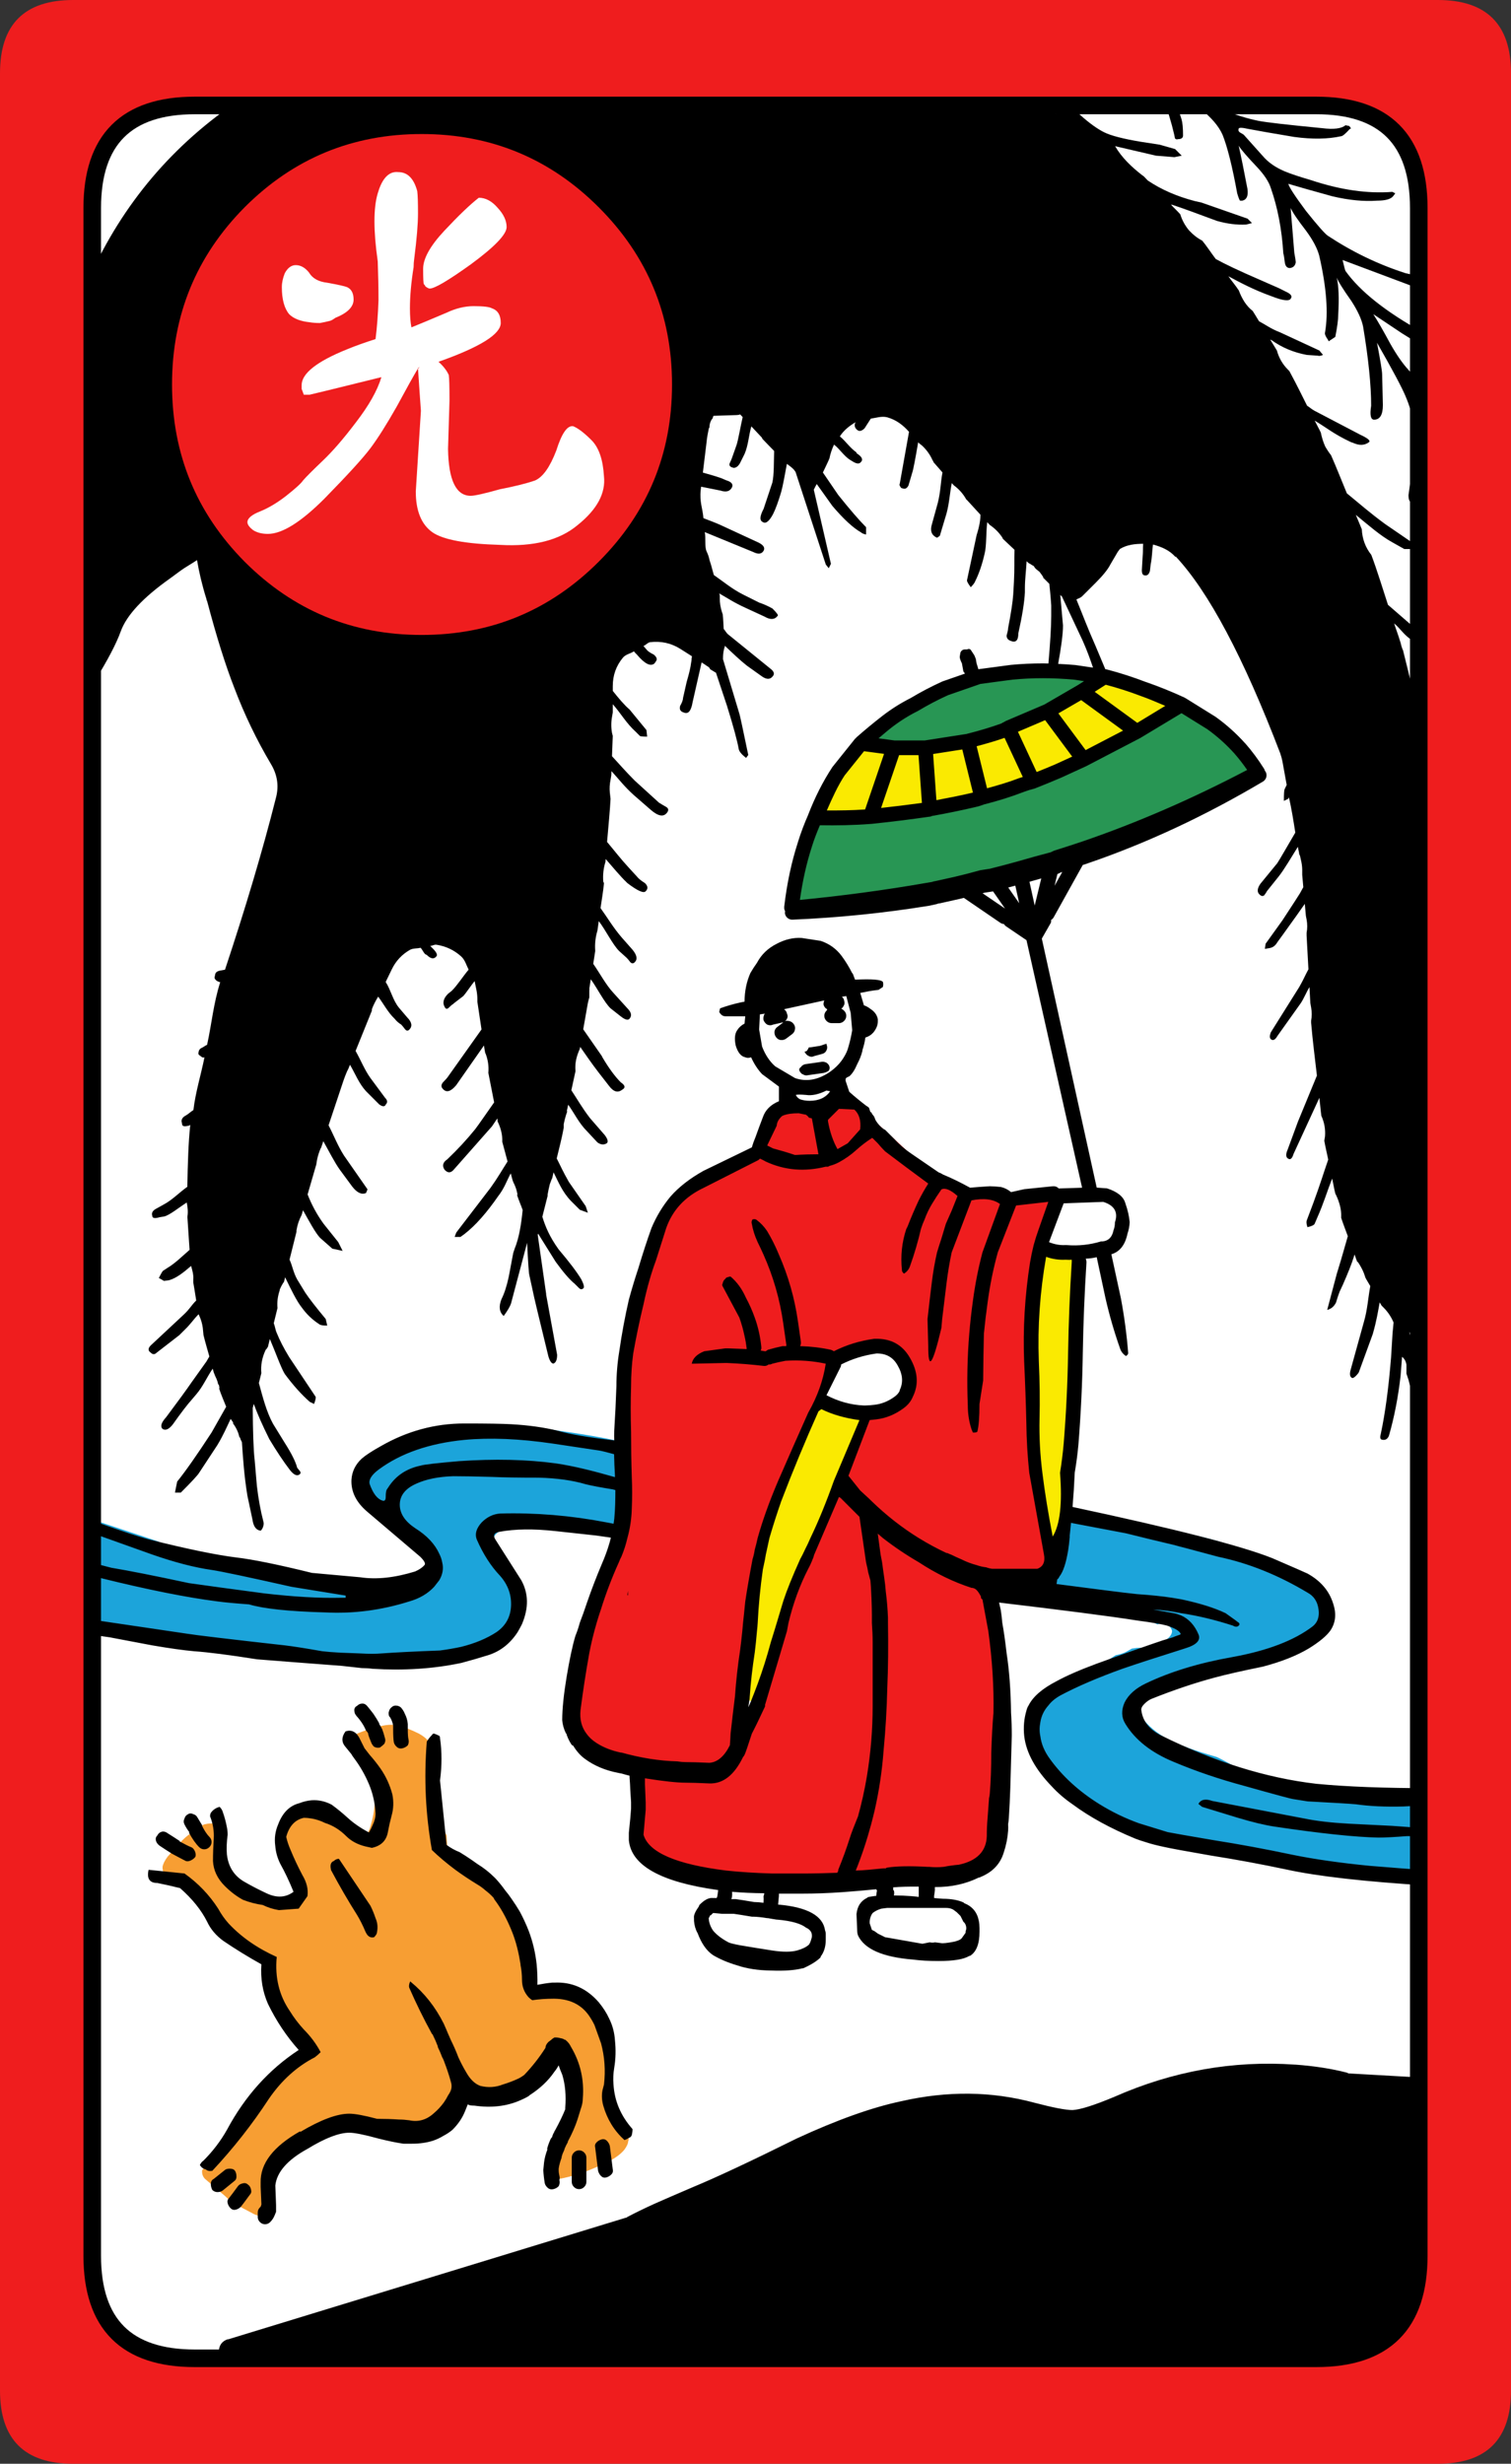
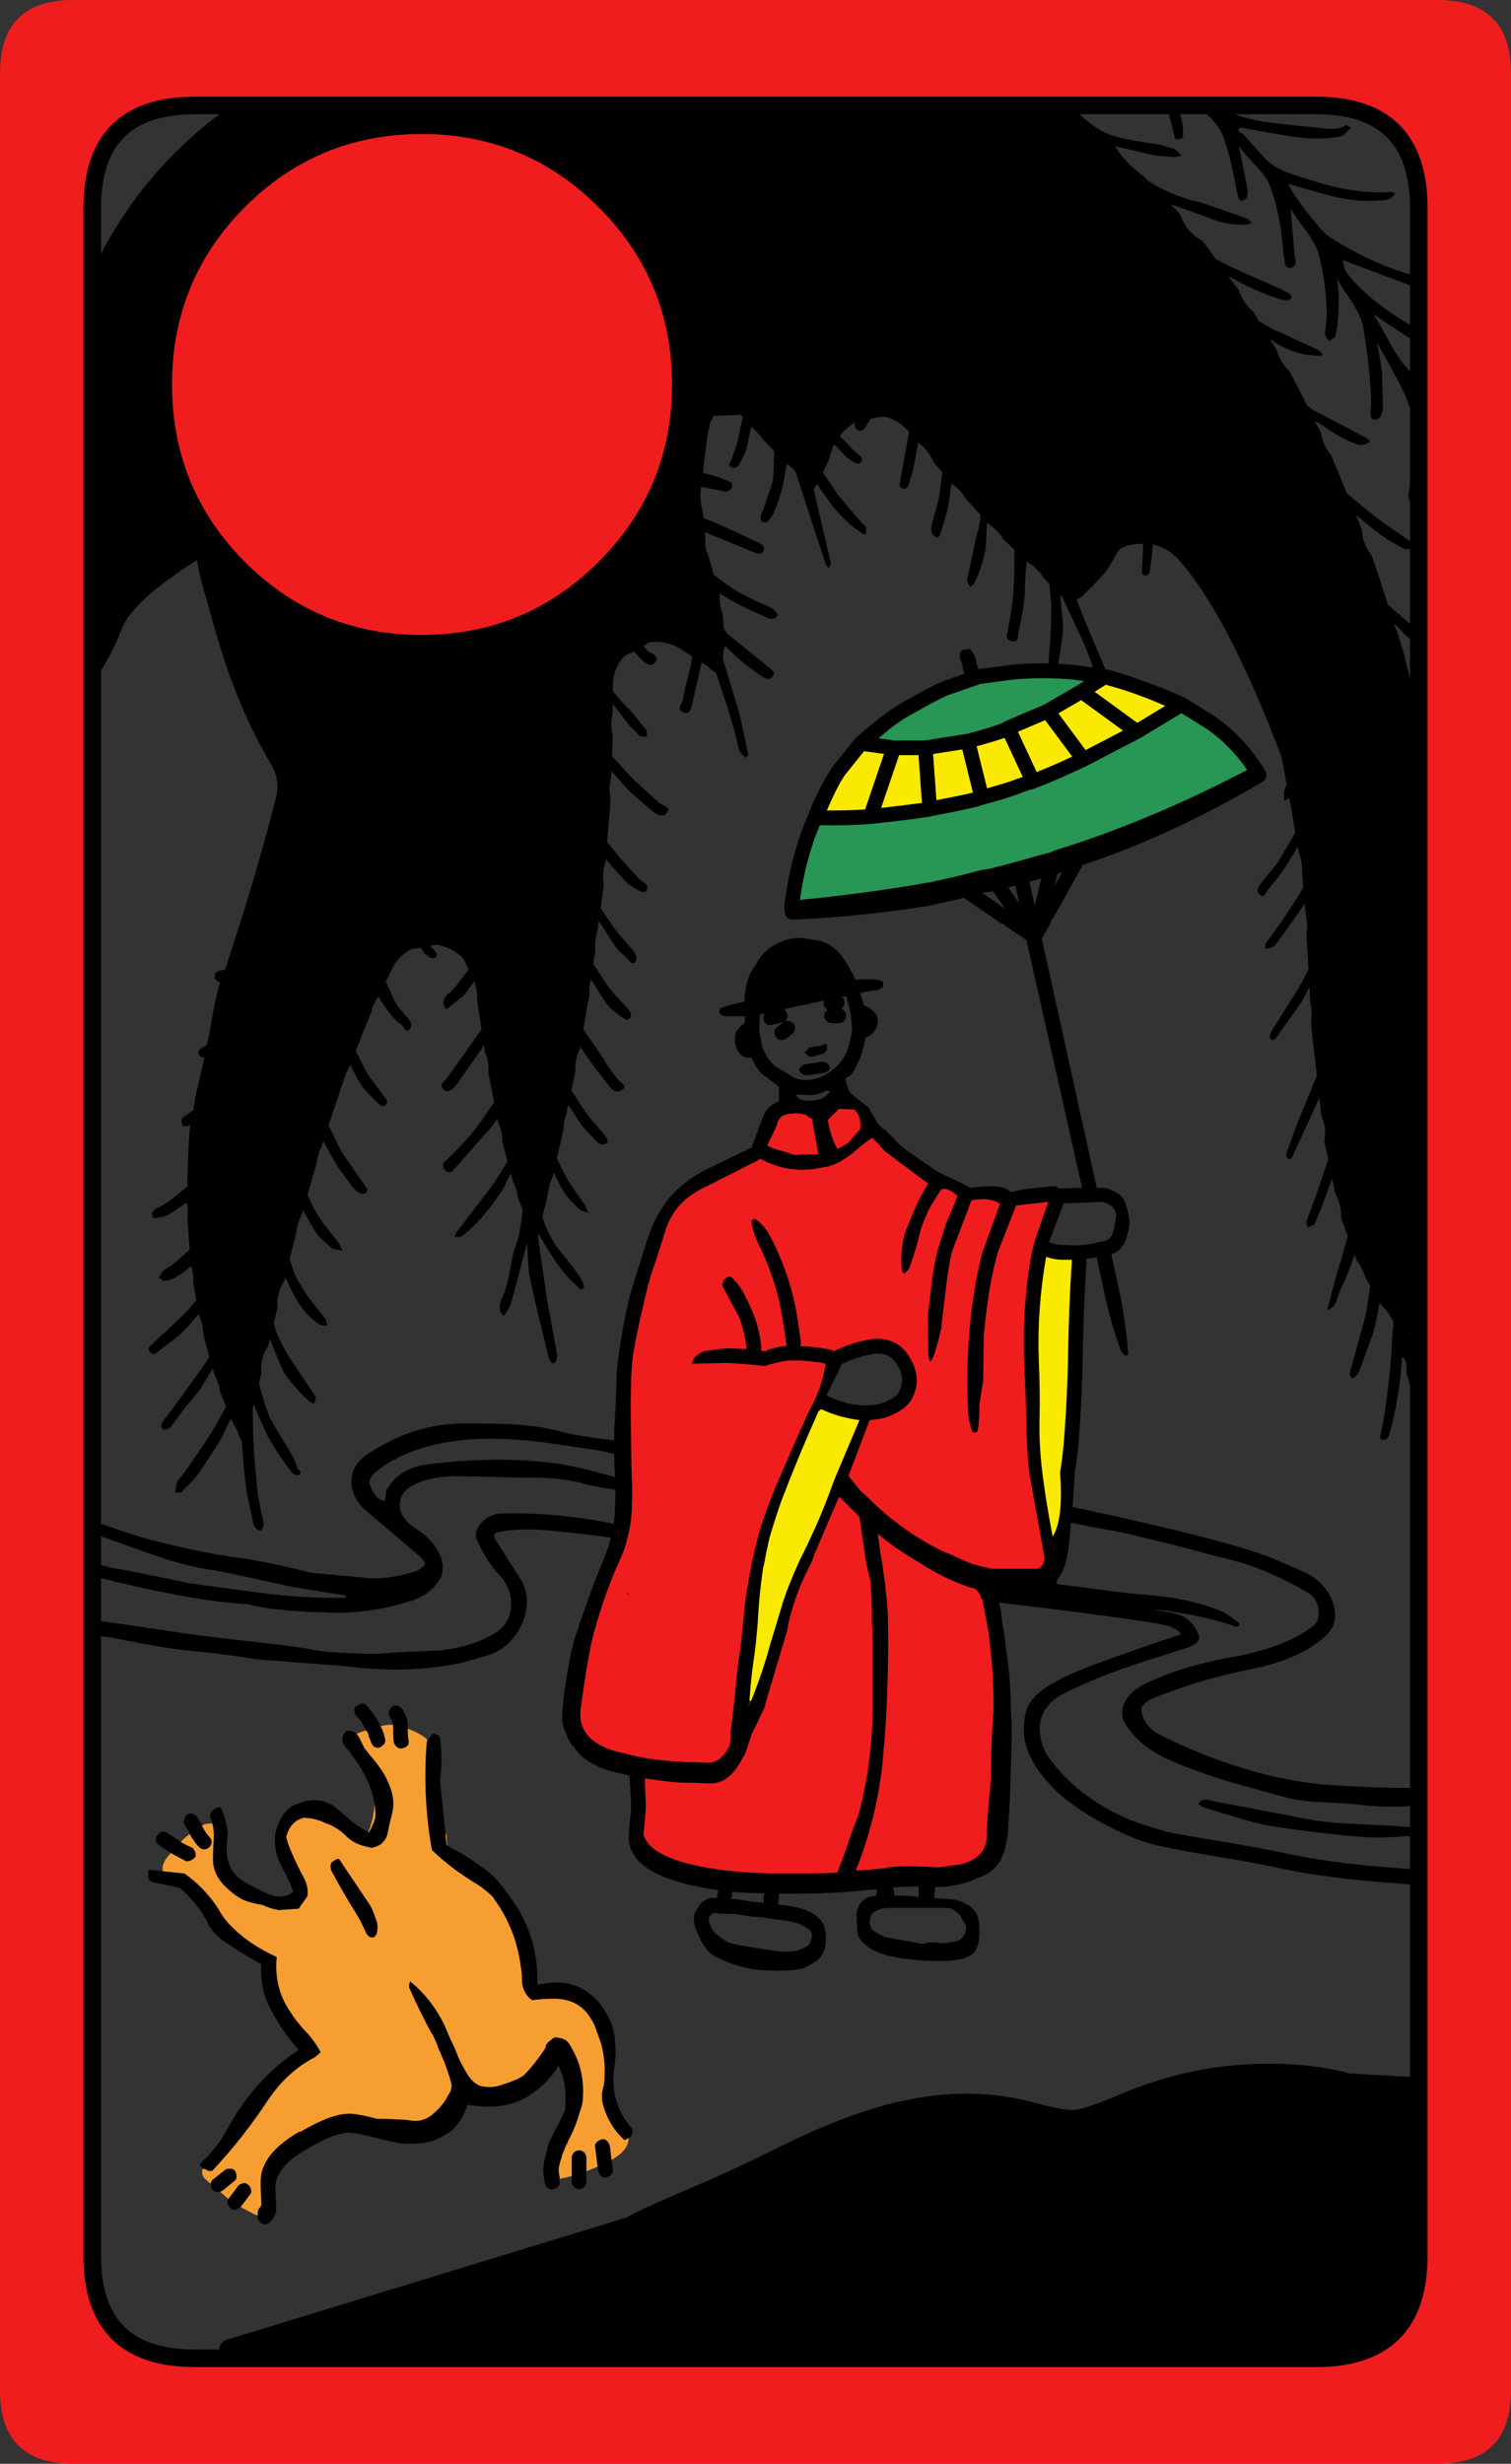
<svg xmlns="http://www.w3.org/2000/svg" width="103.2" height="168.2" preserveAspectRatio="none" version="1.1" viewBox="0 0 103.2 168.2">
  <rect x="0" y="0" width="103.2" height="168.2" fill="#333333" stroke="none" />
-   <path d="m13.301 7.199c-4.667 0-7 2.333-7 7v139.8c0 4.667 2.333 7 7 7h76.6c4.667 0 7-2.333 7-7v-139.8c0-4.667-2.333-7-7-7z" fill="#fff" />
-   <path d="m72.301 104.8v-0.05c-0.149 0.614-0.449 1.464-0.9 2.55-0.095 0.589-0.045 0.972 0.15 1.15 0.043 0.04 0.077 0.073 0.1 0.1 0.099 0.056 0.332 0.106 0.7 0.15l1.45 0.1c0.069 0.024 0.119 0.041 0.15 0.05 0.143 0.069 0.293 0.102 0.45 0.1h0.15c0.05-2.6e-4 0.1-2.6e-4 0.15 0l0.05 0.05 0.15-0.05c0.067-0.017 0.117-0.034 0.15-0.05h0.1c0.187 0.247 0.487 0.464 0.9 0.65l2.5 1.1c0.183 0.084 0.35 0.167 0.5 0.25 0.057-0.02 0.107-0.037 0.15-0.05 0.2-0.033 0.383 0 0.55 0.1s0.267 0.233 0.3 0.4c0 0.233-0.183 0.467-0.55 0.7-0.533 0.3-1.15 0.45-1.85 0.45l-0.35 0.05-0.35 0.2c-0.167 0.1-0.417 0.183-0.75 0.25-0.667 0.433-1.167 0.75-1.5 0.95-0.233 0.133-0.617 0.283-1.15 0.45-0.5 0.167-0.883 0.333-1.15 0.5-0.2 0.1-0.55 0.367-1.05 0.8-0.4 0.333-0.667 0.617-0.8 0.85-0.167 0.433-0.267 0.667-0.3 0.7l-0.2 0.3c-0.133 0.233-0.083 0.65 0.15 1.25 3e-3 0.028 3e-3 0.044 0 0.05 0.127 0.27 0.277 0.52 0.45 0.75 1.555 2.122 3.921 3.756 7.1 4.9 2.291 0.84 4.541 1.49 6.75 1.95 1.526 0.333 4.293 0.683 8.3 1.05l3.35 0.2 4-0.35c0.239-0.021 0.439-0.121 0.6-0.3h0.05c0.135-0.171 0.202-0.371 0.2-0.6v-1.25l-0.05-0.3c-9e-3 -0.033-9e-3 -0.083 0-0.15l0.05-0.3v-2.15c-5e-3 -0.303-0.138-0.553-0.4-0.75l-0.05-0.05c-0.093-0.062-0.226-0.096-0.4-0.1h-0.05l-0.4 0.05 0.05-0.05-1 0.25v0.05c-1.502 0.338-2.602 0.521-3.3 0.55l-4.1 0.2-3-0.2c-0.041-0.021-0.091-0.037-0.15-0.05l-1.2-0.3c-0.533-0.167-1.183-0.467-1.95-0.9-1-0.567-1.65-0.917-1.95-1.05-1.5-0.433-2.6-0.833-3.3-1.2-0.767-0.4-1.4-0.933-1.9-1.6-0.133-0.133-0.233-0.317-0.3-0.55 0-0.267 0.083-0.483 0.25-0.65 0.3-0.367 0.767-0.633 1.4-0.8 0.367-0.067 0.95-0.15 1.75-0.25 0.533-0.067 1.583-0.4 3.15-1l4.65-1.95c1.067-0.433 1.617-0.967 1.65-1.6 0.033-0.467-0.2-0.95-0.7-1.45-1.233-1.4-2.45-2.25-3.65-2.55l-1-0.25-0.8-0.45c-0.5-0.267-1.35-0.533-2.55-0.8-2.9-0.7-5.183-1.017-6.85-0.95-0.271 0-0.471 0.033-0.6 0.1-0.352-0.034-0.702-0.051-1.05-0.05-0.242-1e-3 -0.442 0.049-0.6 0.15h-0.05c-0.051 0.135-0.152 0.368-0.3 0.7m-47.75-3.25c0.233 0.903 0.717 1.487 1.45 1.75l0.35 0.05c0.031 3e-3 0.064 3e-3 0.1 0 0.102 0.104 0.202 0.188 0.3 0.25 6e-3 0.025 6e-3 0.042 0 0.05 0.223 0.552 0.64 1.018 1.25 1.4 0.653 0.45 1.086 0.9 1.3 1.35l-0.05 0.1c0.094 0.102 0.161 0.202 0.2 0.3 0.067 0.267-0.033 0.517-0.3 0.75-0.233 0.2-0.5 0.317-0.8 0.35h-0.9c-0.025-6e-3 -0.058-0.023-0.1-0.05v0.05c-0.033 0.033-0.367 0.133-1 0.3l-0.65 0.15-1.25 0.05c-0.111-0.156-0.294-0.256-0.55-0.3l-5.65-1.05c-1.809-0.398-2.975-0.631-3.5-0.7h-0.05c-1.01-0.135-2.309-0.501-3.9-1.1h0.05l-4.95-1.65c-0.017 9e-3 -0.033 9e-3 -0.05 0l-1.3-0.55c-0.076-3e-3 -0.159-0.037-0.25-0.1-0.03 3e-3 -0.097 3e-3 -0.2 0-0.207-5e-3 -0.39 0.028-0.55 0.1-0.234 0.19-0.351 0.457-0.35 0.8v2.35l0.05 0.4c5e-3 0.033 5e-3 0.066 0 0.1l-0.05 0.4v2.1c-2e-3 0.271 0.081 0.504 0.25 0.7 0.069 0.052 0.136 0.085 0.2 0.1 0.012 0.148 0.078 0.298 0.2 0.45 0.233 0.167 0.517 0.283 0.85 0.35 3.367 0.767 6.45 1.333 9.25 1.7l2.8 0.35c4.267 0.4 8.45 0.533 12.55 0.4 0.767 0 1.467-0.067 2.1-0.2 0.4-0.1 0.967-0.317 1.7-0.65 1.3-0.733 2.083-1.617 2.35-2.65 0.274-1.037-0.142-2.37-1.25-4-0.207-0.114-0.34-0.23-0.4-0.35-0.2-0.3-0.1-0.583 0.3-0.85 0.167-0.133 0.483-0.233 0.95-0.3 0.242-0.011 0.525-0.011 0.85 0 0.971-0.316 1.988-0.416 3.05-0.3 0.333 0 0.533-0.017 0.6-0.05 0.061-0.049 0.095-0.116 0.1-0.2 0.709 0.147 1.392 0.297 2.05 0.45l1.1 0.2 0.2-0.2 0.25-0.2c0.026-0.015 0.043-0.032 0.05-0.05 0.077-0.596 0.16-1.063 0.25-1.4 0.167-0.667 0.2-1.15 0.1-1.45-0.167-0.333-0.283-0.583-0.35-0.75-0.241-0.508-0.358-1.092-0.35-1.75-0.885-0.233-2.085-0.466-3.6-0.7l-1.35-0.2c-1.338-0.228-2.688-0.344-4.05-0.35l-2.2 0.15c-2.538 0.191-4.621 0.891-6.25 2.1-0.819 0.608-1.136 1.275-0.95 2" fill="#1ca4da" />
  <path d="m75.451 46.199c-0.547 0.356-1.08 0.689-1.6 1-0.092 0.068-0.193 0.135-0.301 0.201-0.667 0.4-1.333 0.784-2 1.15-0.1 0-0.166 0.015-0.199 0.049l-0.4 0.201c-0.733 0.333-1.433 0.632-2.1 0.898-0.067 0.033-0.15 0.084-0.25 0.15h-0.201c-0.8 0.3-1.565 0.55-2.299 0.75-0.067 0-0.135 0.017-0.201 0.051-0.067 0-0.117 0.015-0.15 0.049-0.1 0-0.183 0.017-0.25 0.051-0.767 0.133-1.532 0.234-2.299 0.301h-0.201c-0.667 0.033-1.316 0.033-1.949 0-0.767-0.067-1.517-0.167-2.25-0.301-1.333 1.4-2.384 3.1-3.15 5.1 1.233 0.033 2.501 3.92e-4 3.801-0.1 1.3-0.133 2.649-0.3 4.049-0.5 0.033-0.033 0.084-0.051 0.15-0.051 0.933-0.167 1.9-0.366 2.9-0.6 0.167-0.033 0.333-0.084 0.5-0.15 0.933-0.233 1.833-0.516 2.699-0.85 0.267-0.1 0.534-0.183 0.801-0.25 1.1-0.433 2.15-0.883 3.15-1.35l0.299-0.15c1.1-0.5 2.168-1.05 3.201-1.65 0.133-0.1 0.283-0.183 0.449-0.25 1-0.6 2.017-1.216 3.051-1.85-1.7-0.933-3.45-1.567-5.25-1.9zm-4.4 38.9c-0.233 1.067-0.4 2.317-0.5 3.75-0.033 0.967-0.051 3.05-0.051 6.25 0 2.767 0.167 5.1 0.5 7 0.032 0.138 0.067 0.322 0.102 0.551 0.118 0.491 0.267 1.191 0.449 2.1 0.1 0.5 0.183 0.95 0.25 1.35 0.332-1.254 0.615-2.486 0.85-3.699 0.499-2.559 0.782-5.026 0.85-7.4 0-3.733 0.068-6.667 0.201-8.801v-0.75c-0.277 0.033-0.577 0.051-0.9 0.051h-0.9c-0.267-0.067-0.55-0.2-0.85-0.4zm-15.25 10.35c-0.267 0.533-0.517 1.068-0.75 1.602-0.433 0.933-0.833 1.883-1.199 2.85-0.335 0.838-0.668 1.638-1 2.4-0.295 0.787-0.595 1.72-0.9 2.799-0.305 1.087-0.472 2.072-0.5 2.951-0.032 0.904-0.1 1.887-0.201 2.949-0.067 0.633-0.133 1.217-0.199 1.75-0.167 1.067-0.3 2.117-0.4 3.15l1.15 0.4c1.172-4.138 1.972-6.855 2.4-8.15 0.432-1.294 1.03-2.761 1.799-4.4 0.762-1.644 1.213-2.593 1.352-2.85 0.988-1.842 1.553-3.258 1.699-4.25v-0.25h-0.25c-0.7 0-1.217-0.068-1.551-0.201-0.4-0.267-0.883-0.517-1.449-0.75z" fill="#faea01" />
  <path d="m15.051 124.85-0.2 0.05c0-0.2-0.1-0.333-0.3-0.4-0.1-0.033-0.3-0.017-0.6 0.05-0.233 0.1-0.433 0.233-0.6 0.4-0.4 0.233-0.75 0.517-1.05 0.85l-0.85 0.95c-0.2 0.267-0.317 0.5-0.35 0.7 0 0.4 0.133 0.6 0.4 0.6l-0.05 0.25c0.267 0.067 0.617 0.133 1.05 0.2 1.233 1.1 1.967 1.967 2.2 2.6 0.167 0.533 0.417 0.933 0.75 1.2 0.767 0.6 1.767 1.133 3 1.6-0.333 0.967-0.05 2.217 0.85 3.75 0.7 1.2 1.333 2 1.9 2.4l0.2 0.1c-1.467 0.4-3.05 1.9-4.75 4.5-1.1 1.667-1.933 2.75-2.5 3.25-0.067 0.033-0.117 0.067-0.15 0.1-0.067 0.033-0.117 0.067-0.15 0.1-0.033 0.033-0.05 0.083-0.05 0.15 0 0.2 0.067 0.367 0.2 0.5l1.4 1.2c0.167 0.167 0.367 0.333 0.6 0.5h0.05c0.333 0.2 0.7 0.4 1.1 0.6 0.333 0.2 0.6 0.267 0.8 0.2 0.067-0.033 0.117-0.067 0.15-0.1 0.067-0.067 0.117-0.15 0.15-0.25 0-0.067-0.017-0.15-0.05-0.25h0.15l-0.05-1.55c0-1.133 0.817-2.15 2.45-3.05 1.3-0.767 2.333-1.15 3.1-1.15 0.4 0 1.1 0.133 2.1 0.4 0.967 0.233 1.7 0.35 2.2 0.35 0.933 0 1.733-0.283 2.4-0.85 0.533-0.5 0.833-1.083 0.9-1.75v-0.35c0-0.158-0.017-0.325-0.05-0.5 0.01 0.033 0.027 0.05 0.05 0.05 0.133 0.167 0.267 0.317 0.4 0.45 0.2 0.2 0.4 0.317 0.6 0.35 0.233 0.067 0.733 0.067 1.5 0 1.3 0 2.15-0.55 2.55-1.65 0.4-1.133 0.833-1.7 1.3-1.7 1 0 1.5 1.117 1.5 3.35 0 0.633-0.333 1.55-1 2.75-0.067 0.167-0.133 0.317-0.2 0.45-0.033 0.033-0.05 0.083-0.05 0.15-0.1 0.2-0.167 0.383-0.2 0.55l0.05 0.8c-0.1 0-0.183 0.017-0.25 0.05-0.033 0.3-0.017 0.617 0.05 0.95h0.5c0.4-0.067 0.85-0.183 1.35-0.35 0.433-0.133 0.9-0.317 1.4-0.55 0.133-0.067 0.25-0.117 0.35-0.15 0.633-0.3 1.083-0.617 1.35-0.95 0.167-0.233 0.25-0.417 0.25-0.55 0.067-0.167 0.033-0.3-0.1-0.4-0.033-0.033-0.083-0.067-0.15-0.1h0.1c-0.2-0.333-0.483-0.783-0.85-1.35-0.267-0.367-0.4-0.867-0.4-1.5l0.2-1.55c0-1.3-0.217-2.4-0.65-3.3-0.667-1.367-1.783-2.05-3.35-2.05l-1.25 0.2c-0.2-0.167-0.283-0.35-0.25-0.55v-0.5c0-1.467-0.383-2.917-1.15-4.35-0.633-1.2-1.317-2.05-2.05-2.55-0.233-0.2-0.867-0.583-1.9-1.15-0.333-0.2-0.517-0.5-0.55-0.9l-0.05-0.85c-0.633-1.233-0.95-2.467-0.95-3.7 0.1-1.067 0.133-1.95 0.1-2.65l-0.3 0.05c-0.133-0.233-0.383-0.45-0.75-0.65-0.467-0.233-0.883-0.4-1.25-0.5-0.233-0.067-0.45-0.1-0.65-0.1-0.333 0-0.75 0.083-1.25 0.25-0.3 0.067-0.65 0.183-1.05 0.35l-0.45 0.25-0.1 0.1 0.45 0.75h0.05l-0.05 0.05c0.033 0.033 0.067 0.083 0.1 0.15l0.05 0.05c0.1 0.167 0.2 0.35 0.3 0.55 0.567 0.9 0.85 1.733 0.85 2.5 0 0.6-0.083 1.183-0.25 1.75-0.167 0.667-0.4 1-0.7 1-0.1 0-0.5-0.333-1.2-1-0.667-0.667-1.35-1-2.05-1-0.567 0-1.083 0.183-1.55 0.55-0.533 0.433-0.8 0.917-0.8 1.45 0 0.7 0.25 1.433 0.75 2.2s0.75 1.3 0.75 1.6c-0.067 0.333-0.217 0.55-0.45 0.65-0.133 0.067-0.283 0.1-0.45 0.1l-0.35-0.1c-0.167 0.033-0.283 0.05-0.35 0.05h-0.05c-0.4 0-0.917-0.133-1.55-0.4-0.767-0.333-1.317-0.7-1.65-1.1-0.533-0.6-0.75-1.233-0.65-1.9 0.033-0.333 0.05-0.65 0.05-0.95v-0.3c-0.033-0.167-0.05-0.333-0.05-0.5" fill="#f79e33" />
  <path d="m63.651 55.2c-0.067 0-0.117 0.017-0.15 0.05-1.4 0.2-2.75 0.367-4.05 0.5-1.3 0.1-2.567 0.133-3.8 0.1-0.8 1.8-1.333 3.85-1.6 6.15 3.267-0.3 6.5-0.733 9.7-1.3 0.067-0.033 0.133-0.05 0.2-0.05 0.433-0.1 0.883-0.2 1.35-0.3 0.567-0.133 1.15-0.283 1.75-0.45 0.233-0.033 0.45-0.067 0.65-0.1 0.667-0.167 1.3-0.333 1.9-0.5 0.8-0.233 1.583-0.45 2.35-0.65l0.2-0.1c0.633-0.2 1.25-0.4 1.85-0.6 4-1.367 8.1-3.133 12.3-5.3-1.72-1.979-3.587-3.496-5.6-4.55-1.033 0.633-2.05 1.25-3.05 1.85-0.167 0.067-0.317 0.15-0.45 0.25-1.033 0.6-2.1 1.15-3.2 1.65l-0.3 0.15c-1 0.467-2.05 0.917-3.15 1.35-0.267 0.067-0.533 0.15-0.8 0.25-0.867 0.333-1.767 0.617-2.7 0.85-0.167 0.067-0.333 0.117-0.5 0.15-1 0.233-1.967 0.433-2.9 0.6m4.75-5.35h0.2c0.1-0.067 0.183-0.117 0.25-0.15 0.667-0.267 1.367-0.567 2.1-0.9l0.4-0.2c0.033-0.033 0.1-0.05 0.2-0.05 0.667-0.367 1.333-0.75 2-1.15 0.108-0.066 0.208-0.132 0.3-0.2 0.52-0.311 1.053-0.644 1.6-1-2.767-0.6-5.633-0.6-8.6 0-3.3 0.833-5.983 2.35-8.05 4.55 0.733 0.133 1.483 0.233 2.25 0.3 0.633 0.033 1.283 0.033 1.95 0h0.2c0.767-0.067 1.533-0.167 2.3-0.3 0.067-0.033 0.15-0.05 0.25-0.05 0.033-0.033 0.083-0.05 0.15-0.05 0.067-0.033 0.133-0.05 0.2-0.05 0.733-0.2 1.5-0.45 2.3-0.75" fill="#289654" />
  <path d="m58 75.199c-0.067 0-0.166 0.018-0.299 0.051-0.267 0.067-0.6 0.167-1 0.301-0.333 0.133-0.616 0.232-0.85 0.299h-0.5c-0.8-0.1-1.368-0.166-1.701-0.199-0.1-0.033-0.183-0.051-0.25-0.051-0.367 0-0.733 0.366-1.1 1.1-0.167 0.367-0.333 0.967-0.5 1.801v0.051l-0.051 0.049-0.25 0.201c-0.167 0.067-1.066 0.466-2.699 1.199-1.7 0.867-2.816 1.801-3.35 2.801-0.133 0.267-0.267 0.55-0.4 0.85-0.267 0.733-0.517 1.483-0.75 2.25-0.333 0.967-0.634 1.949-0.9 2.949-0.267 1.133-0.499 2.284-0.699 3.451-0.133 0.767-0.201 1.55-0.201 2.35 0.033 2.067 0.084 4.133 0.15 6.199 0.033 0.433 0.051 0.867 0.051 1.301 0.033 1.033-0.118 2.033-0.451 3-0.367 0.967-0.966 2.449-1.799 4.449-0.6 1.733-1.05 4.1-1.35 7.1-0.133 1.867 0.933 3.018 3.199 3.451 0.467 0.1 0.901 0.183 1.301 0.25l-0.102 0.4c0.067 1.2 0.102 2.099 0.102 2.699l-0.15 2.1c0.2 1.533 2.233 2.533 6.1 3 0.933 0.1 1.999 0.168 3.199 0.201h2c0.933 0 1.867-0.035 2.801-0.102 0.9-0.067 1.799-0.15 2.699-0.25 0.133 0 0.267-0.015 0.4-0.049 0.633-0.1 1.534-0.117 2.701-0.051h0.049c1.2 0.067 2.283-0.133 3.25-0.6 0.967-0.533 1.383-1.384 1.25-2.551-0.133-1.233-0.033-3.233 0.301-6 0.367-3.5 0.084-7.382-0.85-11.648 1.233 0.233 2.448 0.249 3.648 0.049l0.201-0.15c0.333-0.2 0.533-0.65 0.6-1.35-0.067-0.4-0.15-0.85-0.25-1.35-0.167-0.9-0.3-1.6-0.4-2.1-0.067-0.233-0.117-0.417-0.15-0.551-0.333-1.9-0.5-4.233-0.5-7 0-3.2 0.018-5.283 0.051-6.25 0.1-1.433 0.267-2.683 0.5-3.75 0.3-1.433 0.717-2.583 1.25-3.449l-0.35-0.15c-0.533 0.2-1.2 0.301-2 0.301h-0.9c-0.167-0.033-0.3-0.051-0.4-0.051-1-0.067-1.866-0.183-2.6-0.35-0.8-0.2-1.434-0.467-1.9-0.801v0.051l-0.049-0.051c-1.5-1.433-2.952-2.782-4.352-4.049l-0.199 0.148c-0.333-0.433-0.566-0.749-0.699-0.949-0.267-0.367-0.552-0.551-0.852-0.551zm1.951 16.65c0.633 0 1.149 0.217 1.549 0.65 0.467 0.467 0.701 1.05 0.701 1.75 0 1.367-1.05 2.084-3.15 2.15v0.25c-0.133 1-0.699 2.417-1.699 4.25-0.133 0.267-0.585 1.216-1.352 2.85-0.767 1.633-1.365 3.1-1.799 4.4s-1.234 4.017-2.4 8.15c-0.9 1.9-1.383 2.883-1.449 2.949 0.1-1.2 0.216-2.316 0.35-3.35 0.067-1.033 0.183-2.084 0.35-3.15 0.067-0.533 0.133-1.117 0.199-1.75 0.1-1.067 0.168-2.034 0.201-2.9 0.033-0.9 0.2-1.9 0.5-3 0.3-1.067 0.616-1.983 0.949-2.75 0.3-0.8 0.618-1.616 0.951-2.449 0.367-0.967 0.766-1.916 1.199-2.85 0.233-0.533 0.483-1.068 0.75-1.602l1.15-2.299-0.301-0.5 0.5 0.1c0.367-0.2 0.917-0.417 1.65-0.65 0.6-0.167 0.984-0.25 1.15-0.25z" fill="#ef1d1e" />
  <path d="m27.801 1.449c-1.9 0.7-3.766 1.45-5.6 2.25-11.067 4.667-17.4 13.333-19 26-0.029 0.224-0.047 0.425-0.051 0.602-0.133 0.202-0.249 0.384-0.35 0.549-0.167 0.2-0.25 0.467-0.25 0.801v6.1c0 0.367 0.101 0.667 0.301 0.9l-0.051 0.15-0.051 0.1c-0.133 0.167-0.199 0.399-0.199 0.699v8.5c0 0.659 0.404 0.987 0.945 1.203-0.175 0.513-0.255 0.734-0.643 1.897-0.033 0.067 0.05 0.233 0.25 0.5l0.299-0.25 0.5-0.949c0.167-0.267 0.267-0.499 0.301-0.699 0.071-0.193 0.244-0.467 0.332-0.674 0.227-0.133 0.524-0.143 0.666-0.428l0.15-0.299c0.467-0.867 0.848-1.518 1.148-1.951 0.867-1.4 1.45-2.516 1.75-3.35 0.4-1.1 1.518-2.3 3.352-3.6l0.75-0.551c0.233-0.179 0.811-0.505 1.107-0.711 0.135 0.8 0.333 1.67 0.643 2.662 0.01 0.026 0.01 0.042 0 0.049 0.026 0.041 0.042 0.076 0.049 0.102 0.634 2.401 1.25 4.367 1.85 5.898 0.689 1.819 1.522 3.554 2.5 5.201 0.442 0.732 0.561 1.497 0.352 2.299-0.921 3.656-2.1 7.59-3.484 11.752-0.088 0.016-0.201 0.033-0.266 0.049-0.233 0.033-0.367 0.117-0.4 0.25l-0.051 0.25c0.033 0.133 0.15 0.234 0.35 0.301 0.014 5e-3 0.027-5e-3 0.041 0-0.461 1.447-0.583 2.848-0.896 4.275-0.166 0.074-0.222 0.151-0.395 0.225-0.133 0.067-0.199 0.198-0.199 0.398 0 0.033 0.05 0.084 0.15 0.15 0.067 0.067 0.133 0.1 0.199 0.1 0.03-7e-3 0.037-0.013 0.066-0.019-0.24 1.2-0.621 2.418-0.756 3.603-0.181 0.11-0.327 0.26-0.51 0.367-0.2 0.1-0.301 0.234-0.301 0.4l0.051 0.25c0.033 0.1 0.183 0.116 0.449 0.049 0.029-8e-3 0.066-0.044 0.096-0.053-0.126 1.164-0.173 2.653-0.201 4.227-0.556 0.392-1.048 0.921-1.645 1.227l-0.449 0.25c-0.267 0.133-0.367 0.3-0.301 0.5 0 0.167 0.167 0.2 0.5 0.1l0.301-0.049c0.364-0.073 1.022-0.614 1.555-0.955 0.064 0.33 0.098 0.653 0.045 0.955 0.01 0.033 0.01 0.048 0 0.049l0.148 2.228c-0.501 0.435-1.009 0.937-1.498 1.223l-0.301 0.199c-0.033 0-0.132 0.167-0.299 0.5 0.067 0.033 0.183 0.099 0.35 0.199l0.35-0.049c0.487-0.135 0.993-0.531 1.502-0.975 0.087 0.309 0.177 0.618 0.148 0.924v0.201c0.033 0.161 0.129 0.786 0.201 1.236-0.368 0.367-0.426 0.564-0.852 0.963l-2.25 2.1c-0.2 0.2-0.2 0.367 0 0.5 0.133 0.133 0.267 0.133 0.4 0l1.549-1.199 0.352-0.35c0.461-0.446 0.565-0.67 0.963-1.076l0.037 0.076c0.129 0.282 0.212 0.565 0.25 0.85l0.049 0.5c0.137 0.557 0.267 0.982 0.4 1.457-0.059 0.088-0.142 0.26-0.199 0.342l-1 1.4c-0.367 0.533-0.95 1.334-1.75 2.4-0.333 0.367-0.417 0.634-0.25 0.801 0.2 0.133 0.433 0.033 0.699-0.301 0.567-0.8 1.001-1.366 1.301-1.699l0.299-0.352c0.472-0.548 0.73-1.182 1.129-1.76 0.023 0.077 0.049 0.186 0.072 0.26l0.1 0.25c0.102 0.2 0.168 0.384 0.199 0.551l0.051 0.051 0.049 0.25-0.049-0.051c0.148 0.46 0.328 0.866 0.498 1.289l-0.998 1.762c-1 1.533-1.783 2.65-2.35 3.35l-0.15 0.75h0.4c0.733-0.733 1.15-1.183 1.25-1.35l1.25-1.9c0.423-0.706 0.629-1.213 0.906-1.785l0.043 0.084c-8e-3 -0.013-0.011-0.029-0.016-0.043l0.162 0.244h-0.051c0.229 0.3 0.38 0.616 0.451 0.949l0.049 0.051 0.051 0.15c0.025 0.056 0.053 0.102 0.078 0.154 0.076 1.13 0.148 2.256 0.371 3.644l0.35 1.65c0.067 0.467 0.251 0.717 0.551 0.75 0.033 0 0.084-0.066 0.15-0.199 0.067-0.167 0.082-0.3 0.049-0.4-0.2-0.767-0.349-1.585-0.449-2.451l-0.15-1.75c-0.088-0.707-0.122-2.012-0.133-3.576l0.068-0.277c0.237 0.644 0.571 1.418 1.064 2.404 0.5 0.833 0.967 1.533 1.4 2.1 0.233 0.3 0.433 0.416 0.6 0.35 0.133-0.067 0.166-0.15 0.1-0.25l-0.199-0.25c-0.1-0.4-0.383-0.966-0.85-1.699l-0.801-1.301c-0.452-0.832-0.698-1.814-0.963-2.781l0.168-0.668c-0.052-0.535 0.047-1.068 0.299-1.6l0.051-0.051 0.1-0.15 0.131-0.533c0.333 0.765 0.773 1.999 1.02 2.385 0.567 0.767 1.133 1.398 1.699 1.898l0.301 0.15c0.1-0.267 0.135-0.433 0.102-0.5l-1.801-2.699c-0.367-0.6-0.65-1.15-0.85-1.65-0.102-0.227-0.114-0.439-0.203-0.664l0.254-1.035c-0.037-0.402 0.013-0.803 0.15-1.201v-0.049c0.079-0.196 0.178-0.38 0.299-0.551l0.072-0.301c0.408 0.855 0.805 1.649 1.127 2.051 0.333 0.467 0.733 0.85 1.199 1.15 0.067 0.067 0.251 0.1 0.551 0.1l-0.102-0.449c-0.666-0.8-1.132-1.401-1.399-1.801l-0.551-0.9c-0.278-0.504-0.309-0.885-0.523-1.357l0.473-1.893v-0.1c0.061-0.373 0.179-0.724 0.352-1.051l0.096-0.324c0.417 0.753 0.844 1.538 1.156 1.875l0.85 0.75c0.033 0 0.266 0.05 0.699 0.15l-0.299-0.6-1-1.25c-0.486-0.668-0.829-1.336-1.094-2.004l0.594-2.047 0.049-0.301c0.054-0.276 0.138-0.542 0.25-0.799 0.024-0.025 0.042-0.058 0.051-0.1l0.129-0.389c0.374 0.659 0.757 1.428 1.121 1.938l0.848 1.15c0.333 0.433 0.649 0.583 0.949 0.449l0.102-0.25-1.602-2.299c-0.435-0.676-0.698-1.383-1.059-2.072l1.01-3.027c0.073-0.217 0.156-0.434 0.25-0.65l0.1-0.201 0.104-0.256c0.355 0.611 0.621 1.296 1.096 1.807l0.9 0.9c0.233 0.167 0.384 0.167 0.451 0 0.133-0.133 0.116-0.284-0.051-0.451l-1-1.35c-0.391-0.541-0.67-1.241-1.014-1.85l1.113-2.75v-0.1c0.108-0.289 0.255-0.575 0.43-0.857 0.374 0.502 0.673 1.084 1.121 1.508 0.133 0.167 0.283 0.298 0.449 0.398 0.067 0.067 0.15 0.167 0.25 0.301s0.201 0.151 0.301 0.051c0.233-0.233 0.183-0.518-0.15-0.852l-0.551-0.648c-0.416-0.501-0.556-1.21-0.908-1.76l0.408-0.842c0.274-0.578 0.69-1.028 1.25-1.35 0.227-0.121 0.484-0.079 0.723-0.141 0.115 0.1 0.211 0.353 0.328 0.441l0.1 0.049c0.267 0.267 0.484 0.302 0.65 0.102 0.1-0.1 0.017-0.284-0.25-0.551l-0.168-0.168c0.144-4e-3 0.271-0.098 0.418-0.082 0.653 0.099 1.219 0.367 1.699 0.801 0.268 0.248 0.351 0.595 0.508 0.902-0.382 0.449-0.783 1.086-1.156 1.447l-0.25 0.199c-0.333 0.333-0.401 0.651-0.201 0.951 0.067 0.1 0.15 0.1 0.25 0 0.133-0.133 0.234-0.217 0.301-0.25l0.049-0.051 0.65-0.5c0.145-0.156 0.585-0.802 0.766-1.018l0.135 0.668c0.036 0.202 0.055 0.402 0.053 0.6v0.15l0.283 1.885-2.283 3.215c-0.067 0.1-0.185 0.234-0.352 0.4-0.133 0.167-0.133 0.316 0 0.449 0.233 0.267 0.534 0.183 0.9-0.25l1.902-2.719 0.049 0.318 0.049 0.25v-0.049c0.175 0.443 0.243 0.893 0.201 1.35l0.396 2.016c-0.428 0.605-1.069 1.54-1.297 1.834-0.567 0.7-1.2 1.384-1.9 2.051-0.3 0.2-0.366 0.433-0.199 0.699 0.2 0.233 0.4 0.251 0.6 0.051l2.65-3c0.022-0.027 0.307-0.458 0.361-0.535l0.037 0.186-0.049-0.102 0.049 0.15c0.22 0.461 0.321 0.91 0.301 1.35l0.363 1.352c-0.382 0.594-0.67 1.111-1.164 1.799l-2.299 3c-0.033 0.033-0.084 0.15-0.15 0.35h0.4c0.733-0.5 1.499-1.298 2.299-2.398l0.25-0.352c0.471-0.605 0.59-1.059 0.883-1.588l0.117 0.439 0.051 0.148c0.114 0.221 0.198 0.438 0.25 0.65l0.051 0.25-0.051-0.049c0.129 0.408 0.264 0.691 0.395 1.062-0.097 0.964-0.238 1.883-0.545 2.637l-0.1 0.301c-0.033 0.167-0.134 0.7-0.301 1.6-0.133 0.633-0.3 1.149-0.5 1.549-0.2 0.5-0.15 0.884 0.15 1.15 0.267-0.367 0.433-0.65 0.5-0.85l1.1-4.15c0.067 1.367 0.117 2.101 0.15 2.201l0.25 1.148c0.033 0.2 0.384 1.667 1.051 4.4 0.1 0.333 0.216 0.5 0.35 0.5 0.167-0.067 0.25-0.266 0.25-0.6l-0.75-4.1v-0.051l-0.576-4.035 0.023-0.09 1.203 1.926c0.533 0.733 0.966 1.233 1.299 1.5l0.301 0.299c0.1 0.1 0.201 0.1 0.301 0 0.067-0.067 0.016-0.266-0.15-0.6-0.3-0.5-0.817-1.182-1.551-2.049-0.631-0.878-0.91-1.572-1.111-2.225l0.361-1.426v-0.1c0.039-0.227 0.09-0.461 0.15-0.701l0.15-0.4v0.051c0.04-0.14 0.067-0.315 0.105-0.459 0.333 0.663 0.596 1.339 1.193 1.959l0.602 0.6 0.549 0.201-0.15-0.451-1.148-1.65c-0.449-0.794-0.56-1.08-0.83-1.605 0.164-0.687 0.341-1.338 0.479-2.094v-0.25c0.037-0.193 0.087-0.393 0.15-0.6l0.1-0.301-0.049 0.051 0.104-0.475c0.438 0.607 0.721 1.248 1.297 1.824l0.699 0.75c0.233 0.167 0.45 0.184 0.65 0.051 0.1-0.1 0.05-0.284-0.15-0.551l-1-1.15c-0.541-0.698-0.859-1.276-1.281-1.91l0.281-1.289v-0.051c-0.035-0.408 0.031-0.825 0.199-1.25l0.102-0.25 0.021-0.125c0.407 0.579 0.779 1.131 1.277 1.775l0.701 0.9c0.3 0.4 0.598 0.483 0.898 0.25 0.233-0.133 0.199-0.3-0.102-0.5-0.4-0.4-0.817-0.968-1.25-1.701l-0.049-0.1-1.266-1.82 0.314-1.779c0.026-0.123 0.061-0.257 0.102-0.4v-0.5c0.015-0.025 0.015-0.057 0-0.1l0.1-0.637c0.446 0.614 0.928 1.59 1.352 1.986l0.699 0.551c0.3 0.233 0.5 0.284 0.6 0.15 0.167-0.2 0.118-0.434-0.148-0.701l-0.951-1.049c-0.518-0.551-0.922-1.331-1.385-1.992l0.135-0.859v-0.049c-0.032-0.468 0.019-0.917 0.15-1.35 0.04-0.212 0.056-0.443 0.092-0.658 0.46 0.592 0.966 1.636 1.408 2.057l0.5 0.451c0.067 0.067 0.15 0.166 0.25 0.299 0.1 0.1 0.201 0.1 0.301 0 0.2-0.2 0.15-0.483-0.15-0.85l-0.75-0.85c-0.584-0.682-0.956-1.33-1.438-1.996 0.08-0.567 0.183-1.117 0.236-1.703l-0.049-0.102c-0.036-0.469 0.015-0.918 0.15-1.35 0.01-0.084 0.01-0.112 0.016-0.193 0.493 0.566 1.009 1.19 1.434 1.594l0.051 0.051c0.7 0.533 1.117 0.716 1.25 0.549 0.167-0.167 0.15-0.349-0.051-0.549-0.267-0.167-0.451-0.318-0.551-0.451l-0.551-0.6c-0.595-0.645-0.991-1.174-1.488-1.762 0.096-1.085 0.203-2.248 0.238-2.938l-0.051-0.451c-0.026-0.276-0.01-0.559 0.051-0.85l0.049-0.301 0.012-0.295c0.504 0.547 0.884 1.063 1.539 1.647l1.15 1c0.5 0.433 0.866 0.499 1.1 0.199 0.133-0.167 0.116-0.3-0.051-0.4-0.233-0.133-0.4-0.232-0.5-0.299l-1.648-1.5c-0.594-0.594-1.047-1.116-1.553-1.666l0.053-1.385-0.051-0.199c-0.066-0.367-0.066-0.735 0-1.102l0.051-0.299v-0.562c0.57 0.637 0.897 1.275 1.6 1.912l0.25 0.25c0.033 0.033 0.2 0.051 0.5 0.051l-0.051-0.451-1.15-1.4c-0.356-0.301-0.748-0.768-1.148-1.272v-0.328c0-0.738 0.231-1.387 0.699-1.949 0.202-0.23 0.506-0.265 0.746-0.424 0.04 0.042 0.063 0.081 0.104 0.123l0.1 0.1c0.533 0.633 0.934 0.835 1.201 0.602l0.102-0.15c0.1-0.133 0.05-0.284-0.15-0.451-0.267-0.133-0.433-0.25-0.5-0.35-0.094-0.106-0.116-0.138-0.207-0.24 0.167-0.059 0.276-0.227 0.457-0.26 0.745-0.087 1.429 0.064 2.051 0.451l0.805 0.512c-0.038 0.187-0.012 0.231-0.057 0.438-0.033 0.3-0.134 0.734-0.301 1.301l-0.25 1.1c0 0.133-0.066 0.316-0.199 0.549-0.067 0.233 0.017 0.385 0.25 0.451 0.3 0.133 0.5-0.101 0.6-0.701l0.617-2.717 0.184 0.117c0.11 0.079 0.209 0.146 0.299 0.201 0.017 0.032 0.036 0.048 0.053 0.049l0.049 0.1 0.396 0.238 0.754 2.262c0.433 1.4 0.701 2.385 0.801 2.951 0.033 0.167 0.2 0.366 0.5 0.6l0.15-0.199c-0.366-1.766-0.568-2.701-0.602-2.801l-1.123-3.736c0-0.232 0.01-0.463 0.074-0.713l0.049-0.15c-3e-4 -0.021 0-0.038 0-0.059 0.518 0.493 1.039 0.99 1.504 1.357l1.051 0.75c0.3 0.2 0.533 0.2 0.699 0 0.167-0.167 0.118-0.349-0.148-0.549l-2.9-2.35c-0.094-0.074-0.189-0.262-0.283-0.354-0.024-0.331-0.026-0.683-0.066-0.998l-0.051-0.148c-0.101-0.314-0.152-0.632-0.15-0.951v-0.199c-0.01-0.04-0.028-0.088-0.037-0.129 0.57 0.32 0.968 0.606 1.787 0.979l1.301 0.6c0.4 0.233 0.7 0.218 0.9-0.049 0.067-0.033-0.052-0.2-0.352-0.5-0.3-0.167-0.598-0.3-0.898-0.4l-1.102-0.551c-0.758-0.379-1.348-0.882-2.004-1.336-0.103-0.341-0.166-0.654-0.295-1.014-0.028-0.176-0.096-0.375-0.201-0.6-0.146-0.313-0.044-0.924-0.125-1.316l3.326 1.365c0.333 0.167 0.566 0.134 0.699-0.1 0.1-0.2-0.016-0.382-0.35-0.549l-2.6-1.201c-0.38-0.173-0.777-0.312-1.166-0.467-0.049-0.659-0.276-1.105-0.184-1.934l0.027-0.213 1.322 0.264c0.4 0.133 0.666 0.05 0.799-0.25 0.067-0.2-0.065-0.349-0.398-0.449l-0.352-0.15c-0.505-0.175-0.849-0.261-1.252-0.379l0.246-2.022c0.043-0.452 0.105-0.703 0.162-1.002 0-0.024 0.039-0.023 0.039-0.049 0-0.2 0.05-0.382 0.15-0.549l0.049-0.051c0.032-0.052 0.047-0.149 0.078-0.203l1.473-0.047c0.151 0 0.267-0.015 0.35-0.049l0.172 0.184c-0.135 0.567-0.307 1.584-0.422 1.916l-0.301 0.85c-0.033 0.1-0.082 0.216-0.148 0.35-0.067 0.133-0.034 0.234 0.1 0.301l0.15 0.049c0.2 0 0.367-0.149 0.5-0.449l0.25-0.5c0.259-0.604 0.282-1.263 0.463-1.885l0.736 0.785v0.049c0.034 0.016 0.052 0.034 0.051 0.051 0.177 0.193 0.514 0.53 0.77 0.795-0.024 0.753-9.9e-4 1.616-0.121 2.154l-0.6 1.801c-0.267 0.5-0.282 0.8-0.049 0.9 0.2 0.133 0.433-0.051 0.699-0.551 0.167-0.333 0.351-0.833 0.551-1.5 0.119-0.428 0.255-1.192 0.391-1.924 0.172 0.123 0.335 0.247 0.459 0.375 0.057 0.057 0.083 0.119 0.133 0.178l2.066 6.322 0.201 0.25 0.148-0.301-1.17-5.061c0.036-0.077 0.075-0.155 0.121-0.24l0.082-0.145 1.068 1.496c0.767 0.9 1.416 1.499 1.949 1.799 0.067 0.067 0.183 0.117 0.35 0.15v-0.5c-0.467-0.467-1.1-1.199-1.9-2.199l-1.049-1.535c0.168-0.352 0.363-0.75 0.449-0.965 0.062-0.329 0.174-0.64 0.312-0.941 0.394 0.308 0.667 0.768 1.088 1.041l0.25 0.15c0.233 0.133 0.4 0.133 0.5 0 0.167-0.167 0.066-0.368-0.301-0.602v-0.049c-0.472-0.337-0.713-0.747-1.139-1.1 0.274-0.423 0.657-0.723 1.084-0.971-0.024 0.031-0.015 0.035-0.045 0.07-0.067 0.2 9.7e-4 0.367 0.201 0.5 0.133 0.067 0.283 0.016 0.449-0.15l0.424-0.66c0.375-0.053 0.749-0.188 1.127-0.09 0.611 0.173 1.082 0.534 1.484 0.99l-0.635 3.561c-0.033 0.033-0.018 0.099 0.049 0.199 0.033 0.067 0.084 0.1 0.15 0.1 0.167 0.067 0.3 7.8e-4 0.4-0.199l0.25-0.85c0.082-0.22 0.239-1.089 0.412-2.1l0.037 0.049c0.094 0.071 0.177 0.137 0.25 0.199 0.311 0.3 0.546 0.634 0.701 1l0.049 0.051v0.051l0.623 0.713c-0.138 0.73-0.119 1.283-0.322 2.086l-0.4 1.451c-0.133 0.433-0.033 0.732 0.301 0.898 0.033 0.033 0.084 0.018 0.15-0.049 0.067-0.033 0.102-0.066 0.102-0.1l0.449-1.5c0.191-0.716 0.216-1.364 0.355-2.059l0.096 0.107 0.049 0.051c0.297 0.217 0.547 0.482 0.75 0.799l0.15 0.25-0.051-0.1 0.963 1.051c1e-4 0.336-0.058 0.759-0.262 1.4l-0.65 3.049c-0.033 0.067 0.05 0.233 0.25 0.5 0.167-0.167 0.267-0.3 0.301-0.4 0.267-0.533 0.482-1.165 0.648-1.898 0.139-0.535 0.088-1.499 0.18-2.141l0.172 0.189c0.34 0.23 0.623 0.513 0.85 0.85l0.049 0.102 0.787 0.742c-0.022 0.803 0.012 1.222-0.037 2.207l-0.049 0.85c-0.033 0.5-0.15 1.267-0.35 2.301 0 0.1-0.035 0.267-0.102 0.5 0 0.167 0.083 0.283 0.25 0.35 0.367 0.167 0.551 0 0.551-0.5 0.267-1.2 0.416-2.134 0.449-2.801v-0.299c0-0.589 0.086-1.222 0.117-1.826l0.133 0.125c0.042 0.026 0.077 0.043 0.102 0.051 0.091 0.066 0.174 0.117 0.25 0.15 0.044 0.077 0.093 0.143 0.148 0.199l0.25 0.201c0.092 0.121 0.175 0.237 0.25 0.35v0.049l0.4 0.4c0 9e-3 0.015 0.013 0.019 0.021 0.043 0.481 0.077 0.683 0.129 1.478v0.701c0 0.735-0.069 1.849-0.191 3.258-0.119-2e-3 -0.241-8e-3 -0.359-8e-3 -0.749 0-1.481 0.033-2.197 0.102-6e-3 5.5e-4 -0.012 1e-3 -0.018 2e-3 -0.754 0.098-1.491 0.197-2.213 0.295-0.024-0.095-0.064-0.227-0.121-0.398l-0.051-0.301-0.1-0.25-0.199-0.301c-0.067-0.133-0.167-0.166-0.301-0.1h-0.15c-0.133 0-0.232 0.068-0.299 0.201l-0.051 0.299c0 0.1 0.05 0.251 0.15 0.451l0.1 0.549c0.038 0.054 0.075 0.104 0.111 0.148l-1.525 0.529c-0.015 5e-3 -0.029 0.011-0.043 0.018-0.745 0.339-1.457 0.712-2.137 1.119 0 3e-3 -0.01 5e-3 -0.014 8e-3 -0.684 0.345-1.334 0.756-1.949 1.234-0.608 0.473-1.199 0.962-1.773 1.469-4e-3 0.012-7e-3 0.023-0.01 0.035-0.017 8e-3 -0.034 0.017-0.051 0.027l-1.523 1.9c-0.01 0.012-0.02 0.024-0.029 0.037-0.651 0.988-1.202 2.081-1.66 3.269v2e-3c0 8e-3 -0.01 0.016-0.01 0.023v2e-3c-0.258 0.583-0.487 1.191-0.684 1.822-5.9e-4 2e-3 -4.9e-4 4e-3 0 6e-3v2e-3c-0.445 1.367-0.759 2.849-0.943 4.441 2e-3 0.016 6e-3 0.033 0.01 0.049-4e-3 0.017-7e-3 0.035-0.01 0.053 7e-3 0.025 0.015 0.05 0.025 0.074 9e-3 0.041 0.022 0.08 0.041 0.117-8e-3 0.027-0.014 0.056-0.018 0.084 0.012 0.275 0.244 0.49 0.52 0.479 3.153-0.134 6.273-0.452 9.359-0.955 6e-3 -1e-3 0.012-3e-3 0.018-4e-3 0.173-0.035 0.332-0.07 0.475-0.105 0.035-9e-3 0.069-0.021 0.102-0.037 0.03-5.4e-4 0.06-4e-3 0.09-0.01 0.431-0.099 0.877-0.199 1.342-0.299 3e-3 -6.2e-4 7e-3 -1e-3 0.01-2e-3 0.101-0.024 0.206-0.051 0.309-0.076l2.494 1.703c0.073 0.05 0.158 0.08 0.246 0.086 0.035 0.058 0.079 0.11 0.137 0.15l1.4 0.949 3.799 16.9-1.6 0.051-0.051-0.051c-0.094-0.076-0.21-0.109-0.35-0.1l-1.949 0.199-0.9 0.201c-0.22-0.18-0.453-0.296-0.699-0.35-0.241-0.026-0.491-0.044-0.75-0.051-0.5 0.029-0.951 0.062-1.352 0.1-0.667-0.367-1.283-0.667-1.85-0.9-0.1-0.067-0.199-0.115-0.299-0.148l-1.9-1.301c-0.4-0.267-0.784-0.6-1.15-1-0.159-0.16-0.359-0.359-0.6-0.6-0.035-0.018-0.068-0.035-0.1-0.051-0.2-0.133-0.384-0.333-0.551-0.6l-0.1-0.25-0.15-0.199c-0.033-0.1-0.068-0.135-0.102-0.102l-0.1-0.299-0.051-0.051c-0.043-0.035-0.093-0.068-0.15-0.1-0.433-0.333-0.817-0.649-1.15-0.949l-0.25-0.75v-0.102c0-0.033 0.017-0.066 0.051-0.1 0.057-0.041 0.123-0.074 0.199-0.1 0.2-0.167 0.384-0.45 0.551-0.85 0.158-0.292 0.274-0.593 0.35-0.9v-0.051c0.094-0.278 0.162-0.561 0.201-0.85 0.206-0.063 0.373-0.162 0.5-0.299 0.017-0.016 0.032-0.034 0.049-0.051 0.212-0.265 0.313-0.532 0.301-0.801v-0.1c-0.056-0.288-0.223-0.521-0.5-0.699-0.143-0.114-0.294-0.198-0.451-0.25l-0.25-0.85 0.295-0.051c0.3-0.067 0.616-0.117 0.949-0.15l0.301-0.199c0.033-0.133 0.033-0.25 0-0.35-0.126-0.157-0.759-0.207-1.9-0.15-0.068-0.186-0.118-0.319-0.15-0.4-0.01-0.017-0.022-0.034-0.049-0.051-0.2-0.4-0.434-0.782-0.701-1.148-0.367-0.5-0.849-0.851-1.449-1.051l-1.301-0.199c-0.567-0.033-1.133 0.098-1.699 0.398-0.6 0.3-1.05 0.734-1.35 1.301-0.167 0.233-0.318 0.466-0.451 0.699-0.262 0.593-0.394 1.244-0.398 1.951l-0.25 0.049c-0.467 0.1-0.934 0.234-1.4 0.4-0.033 0.033-0.051 0.084-0.051 0.15-0.033 0.067-0.033 0.117 0 0.15 0.1 0.167 0.234 0.25 0.4 0.25h1.35l-0.049 0.5c-0.212 0.108-0.379 0.257-0.5 0.449-0.167 0.239-0.202 0.59-0.102 1.051 0.143 0.474 0.36 0.739 0.65 0.799 0.118 0.053 0.252 0.053 0.4 0 0.203 0.45 0.453 0.834 0.75 1.15l1.15 0.85v1c-0.567 0.233-0.933 0.602-1.1 1.102-0.167 0.433-0.333 0.883-0.5 1.35-0.1 0.233-0.183 0.466-0.25 0.699l-3.301 1.6c-0.933 0.521-1.683 1.105-2.25 1.75-0.534 0.642-0.968 1.359-1.301 2.15-0.3 0.83-0.598 1.747-0.898 2.75-0.233 0.7-0.45 1.417-0.65 2.15-0.267 1.167-0.484 2.333-0.65 3.5-0.133 0.8-0.199 1.6-0.199 2.4-0.035 1.033-0.085 2.048-0.15 3.049-0.01 0.225 0 0.442 0 0.664-0.01-2e-3 -0.039-0.012-0.047-0.014-1.733-0.2-2.999-0.417-3.799-0.65-0.933-0.233-2.001-0.383-3.201-0.449-0.567-0.033-1.633-0.051-3.199-0.051-2 0-3.901 0.517-5.701 1.551-0.6 0.333-1.032 0.616-1.299 0.85-0.433 0.4-0.668 0.885-0.701 1.451-0.033 0.8 0.317 1.515 1.051 2.148l3.65 3.102c0.267 0.267 0.366 0.449 0.299 0.549-0.133 0.167-0.348 0.318-0.648 0.451-1.4 0.433-2.65 0.565-3.75 0.398l-3.301-0.299c-2.3-0.567-4.017-0.917-5.15-1.051-1.367-0.167-3.382-0.583-6.049-1.25-0.7-0.2-1.667-0.516-2.9-0.949-1.367-0.5-2.334-0.833-2.9-1l-0.4-0.051c-0.333 0-0.533 0.05-0.6 0.15-0.067 0.167-0.016 0.3 0.15 0.4 0.067 0.067 0.216 0.133 0.449 0.199h0.051l6.449 2.301c1.533 0.533 2.884 0.882 4.051 1.049 0.667 0.1 2.483 0.484 5.449 1.15l3.701 0.6v0.15h-0.352c-1.467 0.033-3.199-0.066-5.199-0.299-2.267-0.3-3.984-0.534-5.15-0.701-2.333-0.5-4.099-0.849-5.299-1.049-1.633-0.433-2.868-0.718-3.701-0.852l-1.299-0.1c-0.3 0-0.451 0.068-0.451 0.201 0 0.2 0.167 0.332 0.5 0.398l4.201 1.051c3.233 0.8 5.9 1.333 8 1.6 0.5 0.067 1.215 0.135 2.148 0.201 1 0.3 2.735 0.482 5.201 0.549 1.933 0.1 3.85-0.15 5.75-0.75 0.7-0.2 1.266-0.533 1.699-1 0.133-0.167 0.25-0.316 0.35-0.449 0.233-0.4 0.301-0.801 0.201-1.201-0.033-0.2-0.101-0.4-0.201-0.6-0.3-0.667-0.848-1.25-1.648-1.75-0.7-0.467-1.051-1-1.051-1.6 0-0.633 0.384-1.116 1.15-1.449 0.667-0.3 1.5-0.467 2.5-0.5 0.6 0 1.484 0.015 2.65 0.049 0.733 0.033 1.799 0.051 3.199 0.051 1.233 0.033 2.299 0.183 3.199 0.449 0.4 0.1 1.018 0.216 1.852 0.35 0.066 0.011 0.11 0.036 0.174 0.049 0 0.65-0.012 1.299-0.074 1.951-0.011 0.114-0.033 0.231-0.049 0.346-0.167-0.032-0.343-0.064-0.502-0.096-2.433-0.467-4.85-0.666-7.25-0.6-0.467 0.033-0.883 0.233-1.25 0.6-0.367 0.4-0.483 0.784-0.35 1.15 0.433 1 0.966 1.833 1.6 2.5 0.533 0.6 0.783 1.284 0.75 2.051-0.033 0.767-0.367 1.365-1 1.799-0.667 0.433-1.467 0.767-2.4 1-0.467 0.1-0.949 0.183-1.449 0.25-1.767 0.067-3.1 0.135-4 0.201-0.4 0.033-0.883 0.033-1.449 0l-1.352-0.051c-0.567-0.033-0.983-0.066-1.25-0.1-1.133-0.2-1.982-0.334-2.549-0.4-3.867-0.433-6.101-0.699-6.701-0.799l-8.803-1.301h-0.051c-0.233 0.067-0.383 0.2-0.449 0.4-0.033 0.1 0.1 0.216 0.4 0.35h0.049c1.133 0.367 2.333 0.634 3.6 0.801 0.333 0.067 1.3 0.249 2.9 0.549 1.167 0.2 2.116 0.334 2.85 0.4 0.967 0.067 2.401 0.251 4.301 0.551 1.233 0.1 3.167 0.249 5.801 0.449l1.35 0.15c0.233 0 0.483 0.015 0.75 0.049 2.133 0.133 4.149 2e-3 6.049-0.398 0.633-0.167 1.267-0.351 1.9-0.551 0.8-0.267 1.451-0.784 1.951-1.551 0.1-0.167 0.199-0.349 0.299-0.549 0.467-1.1 0.451-2.1-0.049-3l-1.75-2.75c-0.2-0.3-0.117-0.484 0.25-0.551 1.067-0.2 2.35-0.216 3.85-0.049 0.3 0.033 1.217 0.132 2.75 0.299l0.699 0.1c0.113 0.01 0.214 0.033 0.324 0.047-0.118 0.478-0.277 0.961-0.475 1.453-0.049 0.116-0.097 0.235-0.148 0.352-0.367 0.868-0.7 1.734-1 2.6-0.168 0.51-0.335 0.977-0.5 1.4-0.088 0.33-0.189 0.628-0.301 0.898-0.202 0.673-0.401 1.607-0.6 2.801-0.198 1.195-0.299 2.178-0.301 2.949 0.023 0.303 0.106 0.603 0.25 0.9 0.031 0.028 0.049 0.045 0.051 0.051v0.049c0.059 0.161 0.125 0.312 0.199 0.451l0.15 0.25 0.1 0.049c0.232 0.383 0.5 0.683 0.801 0.9 0.633 0.467 1.383 0.784 2.25 0.951 0.083 0.021 0.167 0.036 0.25 0.049 0.183 0.054 0.366 0.105 0.549 0.15v0.1c0.026 0.332 0.043 0.633 0.051 0.9l0.051 0.801c-4e-4 0.146-4e-4 0.278 0 0.398v0.051l-0.051 0.65c-0.016 0.167-0.033 0.333-0.051 0.5l-0.049 0.5v0.5c0.156 1.722 2.172 2.856 6.049 3.4h0.051c-0.013 0.139-0.031 0.271-0.051 0.398-0.01 0.051-0.023 0.101-0.049 0.15-0.097-1e-3 -0.164-1e-3 -0.201 0h-0.049c-0.291-0.032-0.609 0.135-0.951 0.5v0.051c-0.259 0.363-0.376 0.628-0.35 0.799-0.011 0.296 0.04 0.58 0.15 0.852 0.03 0.075 0.063 0.141 0.1 0.199 0.263 0.708 0.614 1.208 1.051 1.5 0.475 0.283 1.026 0.516 1.65 0.699 0.658 0.224 1.424 0.342 2.299 0.352 0.903 0.036 1.62-0.014 2.15-0.15h0.051c0.533-0.233 0.933-0.483 1.199-0.75v-0.051c0.233-0.3 0.35-0.684 0.35-1.15v-0.398c0-0.086-0.017-0.169-0.049-0.25-0.146-0.988-1.197-1.572-3.15-1.75h-0.051v-0.051c0.016-0.187 0.033-0.371 0.051-0.551v-0.148h1.549c0.929 3.9e-4 1.863-0.035 2.801-0.102 0.777-0.056 1.545-0.122 2.301-0.199v0.051h0.049c-0.024 0.134-0.04 0.266-0.049 0.398-0.26 0.029-0.461 0.064-0.602 0.102 5e-4 0.025-0.015 0.04-0.049 0.049-0.414 0.206-0.648 0.572-0.701 1.1l0.051 1.201c0 0.067 0.017 0.15 0.051 0.25 0.433 0.933 1.683 1.484 3.75 1.65 0.5 0.067 1.083 0.1 1.75 0.1 1.033 0 1.733-0.116 2.1-0.35h0.049c0.433-0.267 0.65-0.817 0.65-1.65v-0.25c-7e-4 -0.179-0.016-0.346-0.049-0.5-0.112-0.583-0.446-0.984-1-1.201 7e-4 -0.01-0.017-0.025-0.051-0.049-0.362-0.165-0.829-0.248-1.4-0.25-0.231-0.015-0.431-0.033-0.6-0.051v-0.15c0.022-0.127 0.039-0.259 0.051-0.398v-0.201c1.103 0.01 2.103-0.208 3-0.65h0.049c0.03-0.016 0.065-0.032 0.102-0.049 0.8-0.333 1.317-0.884 1.551-1.65 0.167-0.5 0.267-1 0.301-1.5 0.01-0.15 0.01-0.299 0-0.449 0.026-0.133 0.041-0.267 0.049-0.4 0.043-0.683 0.076-1.367 0.1-2.051l0.102-3.6c0-0.533-0.018-1.051-0.051-1.551-0.021-1.546-0.122-2.894-0.301-4.049-0.093-0.81-0.192-1.509-0.299-2.1-0.027-0.314-0.06-0.599-0.1-0.852l-0.117-0.521c4.14 0.493 7.515 0.921 9.416 1.223 1 0.133 1.684 0.25 2.051 0.35 0.5 0.167 0.8 0.333 0.9 0.5 0.067 0.067 0.032 0.117-0.102 0.15-0.2 0.067-0.332 0.117-0.398 0.15-0.467 0.133-0.934 0.283-1.4 0.449-1.167 0.4-2.434 0.85-3.801 1.35-1.167 0.433-2.083 0.835-2.75 1.201-0.967 0.5-1.6 1.048-1.9 1.648-0.067 0.1-0.115 0.218-0.148 0.352-0.167 0.567-0.217 1.15-0.15 1.75 0.133 1.133 0.767 2.283 1.9 3.449 0.4 0.433 0.865 0.833 1.398 1.199 1.167 0.867 2.601 1.652 4.301 2.352 0.167 0.067 0.417 0.15 0.75 0.25 0.3 0.1 0.684 0.199 1.15 0.299 0.433 0.1 1.517 0.3 3.25 0.6 1.7 0.267 3.417 0.585 5.15 0.951 2.133 0.467 5.366 0.833 9.699 1.1 0.367 0.033 1.468-0.017 3.301-0.15v-0.799c-0.867 0.067-1.551 0.067-2.051 0-2.333-0.167-4.083-0.3-5.25-0.4-2.033-0.2-3.783-0.45-5.25-0.75-1.9-0.4-3.7-0.733-5.4-1-1.767-0.3-2.817-0.484-3.15-0.551-0.333-0.1-0.983-0.3-1.949-0.6-0.933-0.333-1.833-0.767-2.699-1.301-1.4-0.867-2.534-1.9-3.4-3.1-0.367-0.5-0.584-1.016-0.65-1.549-0.067-0.3-0.067-0.618 0-0.951 0.067-0.433 0.251-0.817 0.551-1.15 0.2-0.267 0.483-0.499 0.85-0.699 1.133-0.6 2.533-1.201 4.199-1.801 0.967-0.333 2.401-0.798 4.301-1.398 0.767-0.233 1.067-0.551 0.9-0.951-0.267-0.633-0.668-1.065-1.201-1.299-0.167-0.067-0.333-0.117-0.5-0.15l-1.4-0.25c0.633 0.033 1.267 0.117 1.9 0.25 1.133 0.167 2.317 0.45 3.551 0.85 0.167 0.1 0.3 0.1 0.4 0 0.067-0.067 0.067-0.133 0-0.199-0.1-0.067-0.168-0.117-0.201-0.15l-0.699-0.5c-0.767-0.367-1.784-0.684-3.051-0.951l-0.6-0.1c-0.633-0.1-1.434-0.183-2.4-0.25-0.825-0.077-3.511-0.436-5.494-0.689l0.045-0.311c0.069-0.051 0.119-0.117 0.15-0.199 0.256-0.317 0.455-0.917 0.6-1.801 0.042-0.26 0.075-0.542 0.1-0.85 0.013-0.033 0.013-0.066 0-0.1 0.036-0.3 0.061-0.61 0.092-0.914l3.758 0.713c1.2 0.3 2.301 0.567 3.301 0.801 0.233 0.067 0.483 0.133 0.75 0.199 0.867 0.233 1.617 0.435 2.25 0.602 2.067 0.433 4.1 1.249 6.1 2.449 0.433 0.233 0.683 0.617 0.75 1.15 0.067 0.5-0.067 0.884-0.4 1.15-1.267 0.967-3.1 1.666-5.5 2.1-2.267 0.4-4.234 0.999-5.9 1.799-0.7 0.333-1.183 0.767-1.449 1.301-0.233 0.533-0.216 1.016 0.051 1.449 0.667 1.1 1.766 1.968 3.299 2.602 1.5 0.633 3.116 1.182 4.85 1.648 2.133 0.6 3.252 0.9 3.352 0.9l0.947 0.15c1.867 0.1 2.967 0.166 3.301 0.199 0.933 0.133 2.017 0.184 3.25 0.15 0.733-0.033 1.817-0.099 3.25-0.199 0.367-0.033 0.95-0.117 1.75-0.25v-0.9c-1.067 0.1-2.102 0.133-3.102 0.1-3.167 0-5.783-0.099-7.85-0.299-3.433-0.4-6.966-1.501-10.6-3.301-0.8-0.4-1.25-0.966-1.35-1.699-0.033-0.133 0.033-0.284 0.199-0.451 0.167-0.167 0.333-0.283 0.5-0.35 1.5-0.6 2.934-1.083 4.301-1.449 0.733-0.2 1.832-0.45 3.299-0.75 1.267-0.333 2.317-0.75 3.15-1.25 0.7-0.433 1.185-0.835 1.451-1.201 0.367-0.533 0.433-1.15 0.199-1.85-0.267-0.867-0.85-1.551-1.75-2.051-0.133-0.067-0.934-0.415-2.4-1.049-2.135-0.854-6.755-2.031-13.65-3.5 0.064-0.771 0.115-1.552 0.15-2.35 0.108-0.629 0.191-1.263 0.25-1.9 0.167-2.083 0.268-4.184 0.301-6.301 0.034-2.025 0.117-4.075 0.25-6.15 0-0.072-0.012-0.156-0.051-0.25 0.253-8e-3 0.502-0.041 0.75-0.1l0.6 2.801c0.267 1.167 0.6 2.316 1 3.449 0.067 0.2 0.2 0.367 0.4 0.5 0.1-0.067 0.15-0.133 0.15-0.199-0.1-1.267-0.267-2.517-0.5-3.75l-0.65-3c0.575-0.171 0.941-0.638 1.1-1.4 0.092-0.267 0.142-0.535 0.15-0.801-0.035-0.398-0.134-0.83-0.299-1.299-0.127-0.44-0.544-0.774-1.25-1l-0.701-0.051-3.75-17 0.6-1.049c0.04-0.068 0.045-0.145 0.033-0.223 0.075-0.045 0.137-0.109 0.18-0.186l1.984-3.566c0.102-0.034 0.211-0.068 0.312-0.102v-2e-3c4.035-1.379 8.034-3.242 11.994-5.592 0.238-0.141 0.317-0.448 0.176-0.686-0.013-0.014-0.027-0.028-0.041-0.041-4e-3 -0.023-0.01-0.046-0.018-0.068-3e-3 -7e-3 -6e-3 -0.013-0.01-0.019-7e-3 -0.018-0.015-0.036-0.023-0.053-3e-3 -3e-3 -6e-3 -7e-3 -0.01-0.01-3e-3 -7e-3 -6e-3 -0.013-0.01-0.019-0.388-0.615-0.811-1.187-1.272-1.713-3e-3 -2e-3 -6e-3 -4e-3 -0.01-6e-3 -0.607-0.674-1.275-1.274-2.004-1.797-9e-3 -6e-3 -0.018-0.012-0.027-0.018l-2.051-1.275c-5e-3 -6e-5 -9e-3 -6e-5 -0.014 0-0.013-0.01-0.027-0.02-0.041-0.029-0.876-0.404-1.753-0.758-2.631-1.062l-0.012-2e-3c-0.882-0.339-1.781-0.628-2.697-0.865-6e-3 3e-3 -0.012 6e-3 -0.018 0.01-0.012-8e-3 -0.024-0.015-0.037-0.021-0.01-8.5e-4 -0.012-6.4e-4 -0.018-2e-3l-0.652-1.553c-0.619-1.402-0.876-2.128-1.32-3.203 0.141-0.083 0.256-0.083 0.422-0.248l0.9-0.898c0.5-0.5 0.833-0.917 1-1.25l0.5-0.852c0.049-0.063 0.098-0.129 0.148-0.199 0.504-0.306 1.044-0.348 1.588-0.357-0.023 0.355-1.1e-4 0.505-0.037 0.908l-0.051 0.898c0 0.233 0.068 0.352 0.201 0.352 0.167 0.033 0.283-0.068 0.35-0.301l0.051-0.449c0.105-0.504 0.09-0.888 0.158-1.355 0.591 0.157 1.136 0.389 1.541 0.855v-0.051c2.253 2.401 4.637 6.884 7.15 13.449 0.066 0.19 0.116 0.374 0.15 0.551l0.291 1.607c-0.078 0.157-0.059 0.125-0.143 0.293-0.033 0.067-0.049 0.332-0.049 0.799l0.299-0.148c0.024-0.035 0.023-0.059 0.047-0.094 0.177 0.777 0.307 1.59 0.434 2.406-0.43 0.731-1.106 1.908-1.23 2.086l-1.148 1.4c-0.233 0.333-0.25 0.583-0.051 0.75 0.1 0.1 0.201 0.117 0.301 0.051 0.1-0.133 0.166-0.234 0.199-0.301l0.801-1c0.376-0.475 0.859-1.308 1.305-2.018 0.023 0.179 0.074 0.337 0.094 0.518 0.027 0.043 0.045 0.076 0.051 0.1l0.1 0.451c0.04 0.214 0.058 0.431 0.051 0.65v0.199l0.074 0.84c-0.09 0.177-0.131 0.224-0.225 0.41-0.1 0.167-0.499 0.783-1.199 1.85l-1.15 1.6-0.051 0.352 0.301-0.051c0.233-0.033 0.416-0.167 0.549-0.4 0.167-0.233 0.3-0.415 0.4-0.549 0.88-1.215 1.084-1.517 1.477-2.074l0.074 0.824 0.049 0.25c0.057 0.312 0.057 0.611 0 0.898v0.201l0.125 2.295c-0.245 0.448-0.328 0.689-0.625 1.205l-1.945 3.1c-0.1 0.267-0.082 0.433 0.051 0.5 0.133 0.067 0.265-0.017 0.398-0.25l1.602-2.25c0.199-0.293 0.392-0.772 0.59-1.09l0.059 1.09 0.053 0.301c0.056 0.32 0.056 0.619 0 0.898v0.15c0.112 1.291 0.261 2.415 0.396 3.603-0.33 0.801-0.518 1.265-1.297 3.147l-0.699 1.9c-0.133 0.3-0.133 0.5 0 0.6 0.167 0.133 0.3 0.035 0.4-0.299l1.75-3.801c0.01-0.019-3.3e-4 -0.011 0.014-0.029 0.049 0.391 0.083 0.85 0.135 1.228 0.204 0.446 0.287 0.913 0.25 1.4l-0.049 0.301c0.085 0.486 0.179 0.842 0.268 1.287-0.353 1.019-0.535 1.651-1.018 2.963l-0.451 1.199c-0.033 0.1-0.016 0.251 0.051 0.451 0.3-0.067 0.467-0.15 0.5-0.25l0.15-0.352c0.484-1.093 0.668-1.781 1.037-2.719 0.072 0.32 0.139 0.725 0.213 1.02 0.104 0.201 0.187 0.4 0.25 0.6 0.121 0.355 0.171 0.706 0.15 1.051 0.161 0.501 0.303 0.83 0.457 1.266-0.272 0.92-0.327 1.188-0.758 2.584l-0.65 2.449c0.267-0.067 0.466-0.233 0.6-0.5 0.1-0.333 0.183-0.583 0.25-0.75l0.21-0.449c0.367-0.833 0.617-1.467 0.75-1.9 0.028-0.069 0.03-0.12 0.057-0.188 0.062 0.157 0.133 0.392 0.193 0.537v-0.049l0.049 0.049c0.169 0.254 0.303 0.504 0.4 0.75l0.102 0.301c0.113 0.217 0.22 0.371 0.332 0.572-0.153 0.811-0.19 1.596-0.432 2.428l-0.9 3.25c-0.1 0.333-0.065 0.533 0.102 0.6 0.067 0 0.15-0.05 0.25-0.15 0.1-0.1 0.166-0.183 0.199-0.25l0.949-2.6c0.271-0.949 0.354-1.526 0.473-2.168 0.041 0.065 0.088 0.156 0.129 0.219l0.148 0.15c0.295 0.297 0.514 0.635 0.672 1.006-0.024 0.252-0.038 0.408-0.07 0.744l-0.102 1.648c-0.167 2.067-0.399 3.801-0.699 5.201-0.067 0.233-0.049 0.367 0.051 0.4 0.233 0.067 0.4-0.017 0.5-0.25 0.367-1.267 0.632-2.635 0.799-4.102l0.1-1.299c0.167 0.133 0.267 0.316 0.301 0.549v0.602l0.148 0.449c0.067 0.233 0.266 1.1 0.6 2.6 0.233 1.033 0.501 1.867 0.801 2.5 0.133 0.267 0.3 0.383 0.5 0.35 0.033 0 0.066-0.048 0.1-0.148 0.033-0.133 0.033-0.234 0-0.301l-1.361-5.787 0.012-0.014c0 5.4e-4 -0.01-3.9e-4 -0.014 0l-0.1-0.426 0.012-0.023 0.15-0.051-0.049-0.148c0.066 0.033 0.114 0.048 0.148 0.049v0.051h0.051c0.041 5e-3 0.074 5e-3 0.1 0l-0.049-0.1c0 0.019-0.022 0.035-0.051 0.049l-0.1-0.1h-0.051l0.1-0.199h-0.049l-0.1 0.049-0.102 0.1h0.051l-0.051 0.051-0.049 0.1-0.01-8e-3 -0.06-0.25 0.164-0.041c0.017 0 0.039 7e-5 0.051 0h0.102v-0.051l-0.25-0.25c-0.031-0.032-0.081-0.065-0.15-0.1l-0.019 4e-3 -0.283-1.205 1.057 1.701c-0.032 3.2e-4 -0.055 4e-3 -0.1 0-3e-3 -2.6e-4 -3e-3 3.3e-4 -6e-3 0 0.046 0.012 0.081 0.027 0.102 0.049l0.025-0.014 0.072 0.115c0.5 0.733 0.783 1.133 0.85 1.199 0.333 0.4 0.702 0.7 1.102 0.9 0.1 0.067 0.282 0.1 0.549 0.1h0.051l-0.1-0.301c-0.4-0.367-1.135-1.316-2.201-2.85l-0.5-0.699c-0.281-0.356-0.422-0.871-0.619-1.322l0.17-0.629v-0.049c-0.01-0.361 0.045-0.712 0.15-1.051l0.049-0.049v-0.051l0.049-0.297c0.426 0.565 0.815 1.203 1.352 1.547l0.5 0.301c0.167 0.067 0.283 0.082 0.35 0.049 0.167-0.133 0.167-0.283 0-0.449l-0.65-0.65c-0.581-0.597-0.915-1.243-1.379-1.863l0.498-3.072c0.01 0.013 0.075 0.075 0.082 0.086 0.2 0.333 0.533 0.417 1 0.25l-0.35-0.551c-0.288-0.315-0.35-0.402-0.59-0.668l0.539-3.332c4e-4 -0.124 4e-4 -0.258 0-0.4l0.053-0.148v-0.512c0.41 0.374 0.647 0.798 1.1 1.16l0.449 0.102 0.4-0.102c0.067-0.067 0.047-0.15-0.053-0.25-0.133-0.067-0.232-0.133-0.299-0.199l-1.35-1.301c-0.077-0.063-0.172-0.206-0.25-0.277v-1.973c-0.123-0.467-0.123-0.95 0-1.449v-0.123c0.45 0.383 0.9 0.827 1.35 1.072l0.199 0.15c0.233 0.133 0.417 0.151 0.551 0.051 0.1-0.1 0.017-0.284-0.25-0.551l-0.301-0.25c-0.77-0.689-1.087-1.07-1.549-1.549v-2.951c-0.075-0.362-0.093-0.728-0.051-1.1l0.051-0.15v-0.531c0.511 0.47 0.674 0.844 1.25 1.332 0.167 0.1 0.266 0.133 0.299 0.1l0.201-0.1c0.1-0.1 0.05-0.251-0.15-0.451h-0.051c-0.667-0.567-1.149-1.016-1.449-1.35-0.041-0.042-0.059-0.07-0.1-0.111v-3.688c0.086 0.048 0.164 0.156 0.25 0.199 0.167 0.1 0.283 0.1 0.35 0l0.049-0.25c0-0.1-0.033-0.183-0.1-0.25l-0.549-0.494v-4.606c0.187 0.055 0.372 0.102 0.5 0l0.055-0.15c0-0.2-0.182-0.433-0.549-0.699v-2.9l-0.174-0.705c0.025 0.011 0.047 0.044 0.072 0.055 0.1 0.033 0.234 0.134 0.4 0.301 0.167 0.1 0.3 0.032 0.4-0.201v-0.25c-0.067-0.133-0.284-0.316-0.65-0.549-0.14-0.077-0.337-0.308-0.482-0.4l-1.125-4.543c0.233 0.156 0.476 0.408 0.707 0.543 0.5 0.367 0.851 0.466 1.051 0.299l0.051-0.199c-0.033-0.067-0.217-0.233-0.551-0.5-0.715-0.572-0.98-0.857-1.555-1.34l-0.695-2.811v0.051c-0.061-0.15-0.111-0.316-0.15-0.5l-0.049-0.15c-0.123-0.419-0.265-0.763-0.391-1.17 0.41 0.34 0.588 0.68 1.039 1.02 0.433 0.333 0.784 0.401 1.051 0.201 0.1-0.067 0.133-0.135 0.1-0.201l-0.199-0.199-2.414-2.092c-0.376-1.15-0.739-2.356-1.137-3.408-0.401-0.504-0.618-1.087-0.65-1.75-0.136-0.347-0.272-0.643-0.408-0.982 0.844 0.688 1.695 1.443 2.51 1.883l0.799 0.449h0.9l-0.301-0.4-1.898-1.299c-1.075-0.787-1.778-1.414-2.621-2.102-0.36-0.868-0.72-1.786-1.08-2.6-0.138-0.177-0.272-0.377-0.4-0.6-0.134-0.299-0.233-0.615-0.299-0.949-0.077-0.171-0.317-0.606-0.418-0.816 0.813 0.486 1.302 0.917 2.467 1.465l0.15 0.051c0.433 0.2 0.8 0.183 1.1-0.051 0.1-0.1-0.1-0.267-0.6-0.5l-3.15-1.648c-0.263-0.154-0.255-0.191-0.486-0.332-0.381-0.752-0.629-1.287-1.213-2.369l-0.1-0.1c-0.363-0.364-0.613-0.799-0.75-1.301-0.098-0.176-0.329-0.531-0.457-0.748 0.021 0.012 0.089 0.037 0.107 0.049 0.7 0.5 1.498 0.833 2.398 1l0.75 0.051c0.067 0.033 0.185 0.016 0.352-0.051l-0.25-0.301-2.701-1.25c-0.615-0.233-0.946-0.499-1.42-0.748-0.167-0.267-0.236-0.399-0.43-0.701-0.204-0.158-0.388-0.358-0.551-0.6-0.163-0.252-0.295-0.52-0.398-0.801-0.265-0.398-0.464-0.614-0.713-0.969 0.869 0.463 1.728 0.925 2.963 1.369 0.767 0.3 1.199 0.35 1.299 0.15 0.1-0.133 0.034-0.267-0.199-0.4l-0.6-0.301-1.25-0.549c-1.539-0.664-2.468-1.113-3.078-1.449-0.298-0.392-0.65-0.931-0.922-1.252-0.322-0.166-0.622-0.399-0.9-0.699-0.274-0.328-0.474-0.694-0.6-1.1-0.206-0.235-0.425-0.431-0.633-0.658l0.082 8e-3c0.7 0.233 1.718 0.6 3.051 1.1 0.7 0.2 1.367 0.283 2 0.25l0.398-0.1-0.299-0.301-3.15-1.1-0.449-0.1c-1.256-0.326-2.322-0.801-3.219-1.406-0.096-0.092-0.185-0.203-0.281-0.293-0.029-0.014-0.055-0.04-0.084-0.055-0.74-0.574-1.407-1.205-1.867-1.996l2.801 0.65 1.25 0.1 0.5-0.1-0.451-0.451-1.049-0.299-1.301-0.201c-1.2-0.2-2.033-0.415-2.5-0.648s-1-0.617-1.6-1.15c-0.633-0.6-1.116-1.05-1.449-1.35h0.199l1.5 0.199c0.967 0.167 1.916 0.217 2.85 0.15 0.067 0 0.266-0.083 0.6-0.25-0.167-0.267-0.283-0.4-0.35-0.4-1.1 0-2.749-0.167-4.949-0.5l-0.25-0.051c-1.267-0.167-2.267-0.616-3-1.35l-0.6-0.799c-0.133-0.3-0.284-0.35-0.451-0.15-0.167 0.1-0.25 0.234-0.25 0.4l0.051 0.148c0.277 0.522 0.304 1.135 0.184 1.799-0.177-0.056-0.357-0.059-0.533-0.148-0.199-0.125-0.383-0.274-0.551-0.449l-1.75-0.75h-21.551v0.039c-0.243-0.112-0.694-0.351-0.898-0.439-0.3-0.2-0.55-0.301-0.75-0.301-0.233 0-0.367 0.134-0.4 0.4-0.01 0.12-0.104 0.277-0.119 0.4h-0.582c0.019 0.233 1.7e-4 0.465-0.049 0.699-4e-3 0.023-0.018 0.036-0.021 0.059-0.359-2e-3 -0.719-6e-3 -1.078-8e-3 0.032-0.122 0.065-0.256 0.1-0.4 0.333-0.333 0.5-0.7 0.5-1.1v-0.9c0-0.4-0.134-0.733-0.4-1s-0.6-0.4-1-0.4zm69.4 91.201c-0.048-0.055-0.115-0.088-0.201-0.1l0.051 0.049c0.07 0.017 0.121 0.034 0.15 0.051zm-0.35 0.799c0.069 0.036 0.135 0.071 0.199 0.102v-0.051c-0.026 0.013-0.059-4e-3 -0.1-0.051v-0.049l0.049 0.049h0.051l0.199-0.049-0.1-0.35-0.1 0.148-0.102 0.102zm-20.65-90.148c-0.067 0-0.1 0.048-0.1 0.148-0.1 0.2 0.032 0.367 0.398 0.5 0.233 0.1 0.617 0.251 1.15 0.451 0.433 0.167 0.716 0.366 0.85 0.6 0.733 1.067 1.301 2.466 1.701 4.199l0.049 0.25c0.067 0.067 0.134 0.084 0.201 0.051 0.233 0 0.35-0.083 0.35-0.25 0-0.5-0.033-0.866-0.1-1.1l-0.801-2.451c0.167 0.167 0.851 0.735 2.051 1.701 0.767 0.6 1.282 1.199 1.549 1.799 0.333 0.833 0.667 2.167 1 4 0.1 0.333 0.168 0.5 0.201 0.5h0.15c0.3-0.067 0.416-0.332 0.35-0.799-0.233-1.233-0.433-2.218-0.6-2.951 0.167 0.267 0.583 0.751 1.25 1.451 0.5 0.533 0.816 1.016 0.949 1.449 0.467 1.333 0.75 2.818 0.85 4.451 0.033 0.1 0.066 0.3 0.1 0.6 0.033 0.267 0.152 0.4 0.352 0.4 0.233-0.033 0.365-0.167 0.398-0.4 0-0.067-0.033-0.284-0.1-0.65l-0.25-3.051c0.133 0.3 0.484 0.817 1.051 1.551 0.467 0.633 0.767 1.199 0.9 1.699 0.5 2.167 0.632 3.917 0.398 5.25-0.033 0.1 0.034 0.267 0.201 0.5l0.049 0.102 0.451-0.301c0.133-0.667 0.199-1.167 0.199-1.5 0.067-1.133 0.034-1.984-0.1-2.551 0.1 0.267 0.433 0.802 1 1.602 0.433 0.667 0.701 1.25 0.801 1.75 0.367 2.2 0.549 3.998 0.549 5.398-0.1 0.633-0.032 0.951 0.201 0.951 0.4 0 0.6-0.333 0.6-1l-0.051-2.1c0-0.2-0.116-0.917-0.35-2.15 1.033 1.8 1.683 3.017 1.949 3.65 0.567 1.333 0.768 2.632 0.602 3.898l-0.4 2.852c0 0.333 0.083 0.5 0.25 0.5 0.133 0.033 0.267-0.1 0.4-0.4 0.233-0.567 0.448-1.801 0.648-3.701l2.5 5.4c0.133-0.5 0.116-0.967-0.051-1.4l-0.051-0.049c-0.767-2.2-1.716-4.434-2.85-6.701v-0.25l0.35-0.049 2.65 1.75c0.333 0.2 0.583 0.25 0.75 0.15l0.199-0.25-0.6-0.5-0.5-0.25c-1.8-1.067-3.033-2.001-3.699-2.801-0.4-0.433-0.817-1.034-1.25-1.801-0.467-0.867-0.85-1.533-1.15-2l1.949 1.301c1.5 0.967 2.851 1.55 4.051 1.75h0.102l0.35-0.1c-0.1-0.267-0.183-0.418-0.25-0.451h-0.102c-0.567-0.133-1.466-0.55-2.699-1.25-2.533-1.4-4.301-2.799-5.301-4.199-0.033-0.067-0.099-0.317-0.199-0.75l5.199 1.949c0.033 0.033 0.334-0.05 0.9-0.25l0.051-0.25c-0.1-0.133-0.35-0.232-0.75-0.299l-1.102-0.25c-1.867-0.6-3.632-1.451-5.299-2.551-0.2-0.133-0.7-0.699-1.5-1.699-0.767-1.033-1.168-1.65-1.201-1.85 0.667 0.2 1.667 0.483 3 0.85 1.133 0.267 2.151 0.365 3.051 0.299 0.567 0 0.933-0.099 1.1-0.299l0.15-0.201-0.199-0.1c-1.7 0.133-3.551-0.132-5.551-0.799-0.8-0.233-1.401-0.435-1.801-0.602-0.633-0.267-1.133-0.616-1.5-1.049l-1.299-1.451c-0.1-0.067-0.183-0.115-0.25-0.148-0.1-0.067-0.133-0.15-0.1-0.25 0-0.1 0.215-0.1 0.648 0 0.7 0.133 1.75 0.316 3.15 0.549 1.233 0.167 2.301 0.151 3.201-0.049 0.1 0 0.3-0.167 0.6-0.5 0.1 0 0.082-0.068-0.051-0.201l-0.25-0.049c-0.267 0.232-0.8 0.299-1.6 0.199-2.4-0.233-3.85-0.4-4.35-0.5-1.6-0.333-2.933-0.917-4-1.75l-0.9-0.9 1.15-0.049 1.199 0.148c1.3 0.067 2.467-0.116 3.5-0.549 0.2-0.067 0.301-0.2 0.301-0.4-0.033-0.167-0.184-0.2-0.451-0.1l-1.898 0.25c-1.2 0.133-2.601 0.017-4.201-0.35-1.767-0.5-3.115-0.851-4.049-1.051zm-7.4 1.898c0.833 0.5 1.316 0.868 1.449 1.102 0.06 0.128 0.076 0.268 0.133 0.396l-1.781-0.748c-0.014-7.4e-4 -0.027-0.011-0.041-0.012 0.015-0.203 0.079-0.383 0.09-0.588 0-0.2 0.05-0.25 0.15-0.15zm2.65 2c0.311 0.174 0.455 0.411 0.721 0.602-0.152-0.082-0.328-0.088-0.471-0.201-0.076-0.059-0.145-0.15-0.219-0.219-0.022-0.06-0.01-0.121-0.031-0.182zm-34.545 3.617c4e-3 0.422 0.114 0.737 0.344 0.934l0.4 0.301 0.191 0.297c-0.294 0.498-0.449 0.857-0.891 1.502l-0.4 0.6c-0.1 0.167-0.083 0.333 0.051 0.5 0.033 0.033 0.117 0.018 0.25-0.049l0.449-0.551c0.379-0.412 0.643-0.924 0.965-1.385l0.086 0.086c0.08 0.096 0.146 0.195 0.199 0.299l1.326 1.889c-0.315 0.547-0.412 1.055-0.775 1.611l-0.15 0.301c-0.167 0.233-0.283 0.617-0.35 1.15 0 0.067 0.066 0.082 0.199 0.049 0.167-0.033 0.267-0.099 0.301-0.199l0.449-0.701c0.478-0.724 0.57-0.924 0.891-1.434 0.211 0.231 0.435 0.455 0.559 0.734 0.01 0.034 0.01 0.051 0 0.051l1.807 2.353c-0.264 0.545-0.415 1.106-0.705 1.647l-0.15 0.299c-0.133 0.2-0.133 0.467 0 0.801l0.25-0.051c0.033-0.167 0.117-0.349 0.25-0.549l0.699-0.852c0.118-0.202 0.136-0.424 0.248-0.627 0.138 0.178 0.262 0.354 0.352 0.527l1.75 2.1c-0.67 0.604-1.402 1.371-2.199 2.301-0.7 0.767-1.134 1.4-1.301 1.9-0.112 0.29-0.175 0.856-0.219 1.531-0.093 9e-3 -0.188 0.014-0.281 0.025-0.636-0.541-1.281-1.054-1.947-1.506v-2e-3l-0.199-0.1c-0.233-0.088-0.468-0.221-0.701-0.4-0.016-9e-3 -0.031-0.025-0.049-0.049 0-1e-3 -0.01-3e-3 -0.01-4e-3 0.617-0.278 0.962-0.576 1.709-0.846l0.949-0.352h0.25c0.1 0 0.117-0.066 0.051-0.199-0.1-0.367-0.3-0.5-0.6-0.4l-1.4 0.5c-0.733 0.233-1.4 0.483-2 0.75-0.029 0.014-0.042 0.037-0.07 0.051-0.405-0.183-0.703-0.362-1.23-0.551-0.593 5e-3 -1.133-0.165-1.627-0.494 0.625-0.373 1.225-0.9 1.877-1.105h0.051c0.133-0.033 0.35-0.099 0.65-0.199 0.267-0.133 0.35-0.317 0.25-0.551-0.067-0.2-0.251-0.266-0.551-0.199-0.3 0.133-0.5 0.217-0.6 0.25l-1 0.35c-0.695 0.301-1.334 0.825-1.99 1.283-0.097-0.011-0.157-0.023-0.26-0.033-0.299 0.136-0.632 0.202-1 0.199-0.36-3e-3 -0.711-0.069-1.051-0.199-0.137 0.01-0.273 0.057-0.41 0.07 0.672-0.542 1.123-1.017 2.16-1.67l0.4-0.301c0.2-0.1 0.268-0.201 0.201-0.301-0.033-0.133-0.167-0.166-0.4-0.1-0.533 0.133-1.066 0.368-1.6 0.701-0.802 0.401-1.586 1.194-2.371 1.945-0.393 0.078-0.787 0.096-1.18 0.203l-0.15 0.15c-0.359 0.328-0.775 0.545-1.25 0.65-0.343 0.122-0.709 0.172-1.1 0.15-0.326 0.14-0.59 0.357-0.904 0.512 1.048-1.256 1.998-2.341 2.654-2.912l0.949-0.699c0.033 0 0.101-0.118 0.201-0.352-0.3-0.1-0.467-0.148-0.5-0.148-0.667 0.167-1.384 0.649-2.15 1.449l-0.4 0.449c-1.2 1.267-2 2.302-2.4 3.102 0 0.012-0.017 0.043-0.021 0.055-0.398 0.246-0.853 0.422-1.228 0.695-0.01 0.034-0.023 0.049-0.049 0.049l-0.75 1.1c-0.023 0.046-0.056 0.081-0.1 0.102-0.052 0.073-0.07 0.097-0.109 0.152-0.191 0.065-0.421 0.136-0.594 0.197l-0.15 0.049c-0.603 0.22-1.103 0.421-1.5 0.602l1.65-2.352c0.306-0.42 0.556-0.736 0.75-0.949l1.15-1.4c1.116-1.345 1.978-2.267 2.609-2.805 0.033-0.029 0.066-0.056 0.1-0.084 0.635-0.528 1.601-1.177 2.941-1.961l1.4-0.85c1.217-0.77 2.088-2.023 2.787-3.516 0.743-1.358 1.443-2.04 2.152-2.871 0.288-0.458 0.874-1.032 1.859-1.764 0.396-0.271 0.762-0.572 1.1-0.9 0.037 6.8e-4 0.115-0.031 0.156-0.033zm35.51 29.799c0.014 9e-3 0.02 0.026 0.035 0.035 0.01 0.041 0.061 0.025 0.072 0.061l1.428 3.039c0.311 0.7 0.511 1.269 0.701 1.828-0.394-0.057-0.795-0.114-1.178-0.172-0.01-2e-3 -0.019-3e-3 -0.029-4e-3 -0.396-0.036-0.787-0.061-1.174-0.078 0.205-1.121 0.33-2.031 0.33-2.625zm-1.166 5.686c0.683 0 1.384 0.033 2.102 0.098 0.225 0.034 0.463 0.068 0.691 0.102l-0.432 0.273-2.289 1.328-2.672 1.139 0.039-0.014c-0.012 4e-3 -0.02 0.015-0.031 0.019-7e-3 -1.5e-4 -0.014-1.5e-4 -0.021 0-8e-3 9e-3 -0.016 0.018-0.023 0.027-0.081 0.034-0.16 0.076-0.234 0.123-0.697 0.251-1.488 0.489-2.379 0.713l-2.838 0.441h-2.076l-1.084-0.145c0.286-0.237 0.561-0.482 0.855-0.711 0.575-0.447 1.18-0.83 1.816-1.148 0.012-5e-3 0.024-0.011 0.035-0.018 0.645-0.387 1.322-0.743 2.033-1.066l2.225-0.773c0.713-0.097 1.441-0.194 2.186-0.291 0.682-0.065 1.381-0.098 2.098-0.098zm4.273 0.445c0.812 0.218 1.614 0.47 2.398 0.771 5e-3 2e-3 0.01 4e-3 0.016 6e-3 0.549 0.19 1.1 0.435 1.65 0.666l-1.91 1.16-2.912-2.121zm-1.678 1.051 2.859 2.082-2.557 1.33-1.861-2.508zm6.852 0.891 1.764 1.096c0.669 0.481 1.284 1.031 1.844 1.652 0.308 0.353 0.6 0.728 0.875 1.127-3.752 1.973-7.531 3.613-11.34 4.914-0.597 0.199-1.21 0.397-1.84 0.596-0.025 9e-3 -0.049 0.019-0.072 0.031l-0.154 0.076c-0.756 0.198-1.525 0.411-2.312 0.641-0.588 0.163-1.209 0.327-1.863 0.49-0.19 0.032-0.395 0.062-0.617 0.094-0.022 3e-3 -0.043 8e-3 -0.065 0.014-0.594 0.165-1.171 0.314-1.73 0.445-0.466 0.1-0.915 0.199-1.348 0.299l0.113-0.012c-0.109 0-0.213 0.025-0.312 0.061-0.138 0.024-0.278 0.049-0.416 0.07-3e-3 6.2e-4 -7e-3 1e-3 -0.01 2e-3 -2.834 0.493-5.695 0.874-8.582 1.154 0.183-1.298 0.453-2.512 0.818-3.633v-6e-3c0.158-0.508 0.348-0.987 0.547-1.459 1.139 0.019 2.296 1e-5 3.488-0.092 5e-3 6e-5 9e-3 6e-5 0.014 0 1.296-0.133 2.642-0.301 4.035-0.5 0.012-2e-3 0.023-2e-3 0.035-4e-3 0.018-7e-3 0.036-0.016 0.053-0.025 0.022-6e-3 0.043-0.014 0.065-0.023 0.016-5e-4 0.033-2e-3 0.049-4e-3 0.943-0.168 1.918-0.368 2.926-0.604l-0.016 2e-3c0.174-0.035 0.347-0.09 0.518-0.154v-4e-3c0.02-8e-3 0.042-0.01 0.061-0.018 0.927-0.234 1.825-0.513 2.689-0.846v-2e-3c0.248-0.093 0.496-0.169 0.742-0.23 0.021-6e-3 0.042-0.013 0.062-0.021 0.01-4e-3 0.016-8e-3 0.025-0.012 0.575-0.227 1.139-0.457 1.688-0.693 4e-3 -1e-3 8e-3 -3e-3 0.012-4e-3l1.75-0.801c7e-3 -4e-3 0.014-8e-3 0.021-0.012l3.648-1.9c0.01-5e-3 0.02-0.01 0.029-0.016zm-9.314 0.477 1.848 2.488-1.188 0.543c-0.403 0.174-0.822 0.341-1.24 0.51l-1.279-2.748zm-2.772 1.207 1.246 2.672c-0.094 0.031-0.188 0.053-0.281 0.088v2e-3c-0.693 0.267-1.424 0.48-2.162 0.682l-0.711-2.871c0.682-0.182 1.335-0.369 1.908-0.572zm-2.887 0.793 0.727 2.945c-5e-3 1e-3 -9e-3 3e-3 -0.014 4e-3 -0.856 0.2-1.675 0.361-2.481 0.512l-0.225-3.15zm-6.711 0.119 1.367 0.182-1.293 3.795c-0.892 0.061-1.757 0.071-2.615 0.068 0.368-0.842 0.743-1.675 1.217-2.394zm2.394 0.268h1.326l0.234 3.262c-0.957 0.133-1.881 0.243-2.789 0.344zm11.145 7.977-0.527 0.945 0.195-0.805c0.018-6e-3 0.036-0.013 0.053-0.021l0.17-0.084c0.037-0.012 0.072-0.023 0.109-0.035zm-1.434 0.441-0.449 1.852-0.357-1.625c0.27-0.077 0.54-0.153 0.807-0.227zm-1.773 0.492 0.266 1.201-0.75-1.074c0.162-0.043 0.327-0.084 0.484-0.127zm-1.52 0.393 0.818 1.172-1.537-1.047c0.047-0.013 0.093-0.024 0.141-0.037 0.205-0.029 0.397-0.058 0.578-0.088zm-10.025 7.146 0.301 1.15 0.1 1.15v0.049c-0.061 0.372-0.144 0.739-0.25 1.1-0.059 0.239-0.16 0.473-0.301 0.701-0.233 0.4-0.567 0.749-1 1.049-0.8 0.533-1.583 0.667-2.35 0.4l-1.35-0.799c-0.382-0.334-0.682-0.785-0.9-1.352l-0.199-1.148v-0.051l0.049-1 0.35-0.051c-0.019 0.024-0.035 0.041-0.049 0.051-0.061 0.138-0.079 0.272-0.051 0.4 0.06 0.134 0.143 0.233 0.25 0.299 0.138 0.061 0.272 0.061 0.4 0l0.65-0.148c0.018 0.011 0.034 0.011 0.049 0l-0.398 0.299c-0.112 0.082-0.18 0.183-0.201 0.301-0.018 0.154 0.015 0.288 0.1 0.4 0.082 0.112 0.183 0.178 0.301 0.199 0.154 0.018 0.288-0.015 0.4-0.1l0.4-0.301c0.112-0.082 0.178-0.198 0.199-0.35 0.018-0.121-0.015-0.237-0.1-0.35-0.082-0.112-0.198-0.18-0.35-0.201-0.073-0.012-0.157-0.012-0.25 0 0.066-0.021 0.115-0.069 0.148-0.148 0.061-0.105 0.061-0.223 0-0.352-0.023-0.123-0.089-0.222-0.199-0.299l2.75-0.6c-0.045 0.112-0.062 0.211-0.051 0.299 0.049 0.148 0.133 0.249 0.25 0.301-0.01 0.043-0.026 0.076-0.049 0.1-0.099 0.097-0.149 0.213-0.15 0.35 1e-3 0.137 0.052 0.253 0.15 0.35 0.096 0.099 0.213 0.149 0.35 0.15h0.5c0.137-1e-3 0.253-0.052 0.35-0.15 0.099-0.097 0.149-0.213 0.15-0.35 0-0.137-0.052-0.253-0.15-0.35-0.059-0.06-0.124-0.11-0.199-0.15 0.072-0.024 0.123-0.075 0.15-0.15 0.086-0.118 0.101-0.249 0.049-0.398-0.01-0.092-0.061-0.176-0.15-0.25zm-1.35 3.25-0.451 0.15-0.648 0.1h-0.102c-0.026 0.039-0.041 0.072-0.049 0.1l-0.1 0.15-0.15 0.051c0.071 0.145 0.17 0.244 0.299 0.299 0.125 0.061 0.243 0.061 0.352 0l0.549-0.15c0.145-0.037 0.246-0.121 0.301-0.25 0.062-0.125 0.062-0.256 0-0.398zm-0.301 1.234c-0.033 2e-3 -0.066 7e-3 -0.1 0.016l-1.051 0.15c-0.133 0.033-0.232 0.099-0.299 0.199-0.1 0.067-0.133 0.15-0.1 0.25 0.033 0.067 0.082 0.135 0.148 0.201l0.102 0.049c0.1 0.067 0.216 0.084 0.35 0.051l1.049-0.15c0.133-0.033 0.252-0.084 0.352-0.15 0.067-0.1 0.082-0.199 0.049-0.299s-0.099-0.183-0.199-0.25c-0.1-0.05-0.201-0.073-0.301-0.066zm0.301 1.965 0.25 0.051c-0.3 0.433-0.767 0.65-1.4 0.65-0.233 0-0.45-0.033-0.65-0.1-0.133-0.067-0.232-0.167-0.299-0.301 0.1-0.032 0.333-0.032 0.699 0 0.399 0.063 0.866-0.037 1.4-0.301zm0.85 1.25 1.051 0.051c0.333 0.3 0.465 0.75 0.398 1.35l-0.85 0.951-0.699 0.398c-0.3-0.533-0.517-1.165-0.65-1.898v-0.102zm-2.75 0.301 0.5 0.1c0.093 0.069 0.159 0.137 0.199 0.201l0.201 0.049 0.449 2.451c-0.533 0-1.066 0.015-1.6 0.049-0.5-0.167-1-0.316-1.5-0.449l-0.4-0.201c0.212-0.448 0.429-0.897 0.65-1.35 0.011-0.211 0.112-0.41 0.301-0.6 0.022-0.016 0.038-0.033 0.049-0.051 0.037-0.018 0.07-0.034 0.1-0.049 0.253-0.1 0.603-0.15 1.051-0.15zm5.025 1.688c0.017 8e-3 0.041 0.029 0.074 0.062l0.301 0.301c0.167 0.2 0.333 0.382 0.5 0.549 0.967 0.733 1.949 1.468 2.949 2.201-0.233 0.367-0.45 0.748-0.65 1.148-0.267 0.567-0.517 1.15-0.75 1.75-0.027 0.066-0.06 0.134-0.1 0.201-0.3 0.9-0.399 1.832-0.299 2.799 0 0.1 0.048 0.183 0.148 0.25 0.2-0.133 0.334-0.3 0.4-0.5 0.3-0.833 0.55-1.682 0.75-2.549 0.068-0.217 0.152-0.434 0.25-0.65 0.133-0.367 0.3-0.717 0.5-1.051s0.417-0.667 0.65-1c0.256-0.126 0.623 0.025 1.1 0.451l-0.4 1-0.398 0.9-0.301 1c-0.1 0.3-0.201 0.616-0.301 0.949-0.15 0.655-0.266 1.322-0.35 2-0.106 0.85-0.205 1.701-0.299 2.551l0.049 1.799c-0.01 1.771 0.295 1.371 0.9-1.199l0.051-0.6c0.097-0.817 0.196-1.635 0.299-2.451 0.088-0.713 0.204-1.413 0.35-2.1l1.352-3.551c0.851-0.168 1.501-0.085 1.949 0.25l-1.199 3.301c-0.282 1.076-0.499 2.177-0.65 3.301-0.106 0.76-0.189 1.51-0.25 2.25-0.133 1.6-0.166 3.232-0.1 4.898 0 0.5 0.066 0.985 0.199 1.451 0.034 0.134 0.084 0.268 0.15 0.4h0.1c0.078 0 0.144-0.018 0.199-0.051 0.1-0.362 0.15-0.996 0.15-1.9l0.25-1.6c0.01-1.077 0.025-2.143 0.051-3.199 0.067-0.69 0.15-1.392 0.25-2.102 0.156-1.178 0.389-2.328 0.699-3.449l1.25-3.199 2.201-0.25-0.65 1.85c-0.133 0.367-0.25 0.733-0.35 1.1-0.1 0.4-0.183 0.799-0.25 1.199-0.355 2.271-0.489 4.521-0.4 6.75 0.067 1.408 0.117 2.809 0.15 4.201 0.013 1.127 0.079 2.26 0.199 3.4l1 5.549c0.103 0.523-0.046 0.857-0.449 1h-3.102c-0.134-0.017-0.266-0.05-0.398-0.1-0.218-0.024-0.436-0.074-0.65-0.15-0.355-0.094-0.706-0.228-1.051-0.4-0.233-0.1-0.45-0.199-0.65-0.299-0.11-0.041-0.226-0.092-0.35-0.15l0.051 0.051c-0.674-0.315-1.325-0.665-1.951-1.051-1.141-0.706-2.207-1.54-3.199-2.5 0-8e-3 -0.263-0.258-0.801-0.75l-0.799-1 1.449-3.801c0.146-0.015 0.297-0.03 0.451-0.049 0.655-0.077 1.272-0.327 1.85-0.75 0.307-0.221 0.524-0.488 0.65-0.801 0.41-0.835 0.342-1.719-0.201-2.65-0.517-0.904-1.317-1.337-2.4-1.299h-0.049c-0.985 0.136-1.901 0.419-2.75 0.85-0.04-0.036-0.108-0.069-0.201-0.1-0.671-0.146-1.371-0.23-2.1-0.25 0.045-0.09 0.063-0.19 0.051-0.301-0.067-0.45-0.134-0.917-0.201-1.4-0.226-1.575-0.659-3.09-1.299-4.549-0.233-0.567-0.501-1.1-0.801-1.6-0.2-0.3-0.433-0.55-0.699-0.75-0.067-0.067-0.167-0.084-0.301-0.051-0.067 0.1-0.082 0.201-0.049 0.301 0.067 0.4 0.198 0.817 0.398 1.25 0.133 0.267 0.267 0.55 0.4 0.85 0.67 1.5 1.12 3.066 1.35 4.699 0.067 0.483 0.134 0.95 0.201 1.4 0.01 0.057 0.01 0.108 0 0.15-0.048-4e-3 -0.115-4e-3 -0.201 0-0.01-1e-3 -0.023-1e-3 -0.049 0-0.351 0.074-0.684 0.157-1 0.25-0.06 0.036-0.11 0.069-0.15 0.1h-0.051c-0.098-0.012-0.197-0.029-0.299-0.051 0.046-0.07 0.062-0.154 0.049-0.25-0.032-0.317-0.081-0.633-0.148-0.949-0.077-0.359-0.177-0.71-0.301-1.051-0.167-0.467-0.366-0.916-0.6-1.35-0.267-0.6-0.617-1.083-1.051-1.449-0.067 0-0.133 0.015-0.199 0.049-0.067 0-0.117 0.035-0.15 0.102-0.1 0.067-0.166 0.183-0.199 0.35-0.033 0.033-0.033 0.084 0 0.15l1.148 2.148c0.144 0.402 0.262 0.819 0.352 1.25 0.066 0.283 0.114 0.568 0.148 0.852v0.049c-0.42-0.017-0.852-0.032-1.299-0.049-0.042-3e-3 -0.092-3e-3 -0.15 0-0.5 0.067-0.983 0.133-1.449 0.199-0.5 0.2-0.785 0.483-0.852 0.85l2.301-0.049c0.041-3e-3 0.074-3e-3 0.1 0 0.842 0.034 1.675 0.1 2.5 0.199 0.131 0.018 0.247-0.015 0.35-0.1 0.082 0.013 0.166-5e-3 0.25-0.051 0.284-0.074 0.585-0.14 0.9-0.199 0.949-0.06 1.865 6e-3 2.75 0.199-0.172 1.132-0.571 2.249-1.199 3.35-0.636 1.419-1.32 2.969-2.051 4.65-0.601 1.407-1.068 2.707-1.4 3.9-0.059 0.272-0.125 0.539-0.199 0.801-0.032 0.222-0.083 0.437-0.15 0.648-0.213 1.122-0.379 2.089-0.5 2.9-0.057 0.598-0.108 1.083-0.15 1.451-0.022 0.227-0.037 0.409-0.049 0.549-0.047 0.471-0.097 0.905-0.15 1.301-0.165 1.083-0.281 2.134-0.35 3.15-0.102 0.808-0.202 1.657-0.301 2.549-0.01 0.262-0.026 0.53-0.049 0.801-0.377 0.758-0.844 1.157-1.4 1.199-0.728-0.034-1.278-0.049-1.65-0.049-0.154-1e-3 -0.338-0.019-0.551-0.051-1.218-0.033-2.483-0.232-3.799-0.6-0.017 5e-3 -0.034 5e-3 -0.051 0-0.633-0.133-1.184-0.35-1.65-0.65-0.296-0.189-0.528-0.406-0.699-0.65-0.331-0.443-0.465-0.976-0.4-1.6 0.167-1.3 0.366-2.6 0.6-3.9 0.135-0.699 0.302-1.381 0.5-2.049 0.092-0.32 0.193-0.638 0.301-0.951 0.333-1.067 0.733-2.117 1.199-3.15 0.039-0.083 0.074-0.167 0.102-0.25 0.039-0.067 0.072-0.133 0.1-0.199 0.171-0.413 0.304-0.83 0.4-1.25 0.182-0.657 0.281-1.324 0.299-2 0.033-0.733 0.033-1.45 0-2.15-0.033-1.033-0.049-2.066-0.049-3.1-0.033-1.033-0.033-2.066 0-3.1 0-0.767 0.048-1.517 0.148-2.25 0.2-1.133 0.434-2.25 0.701-3.35 0.233-1.1 0.516-2.1 0.85-3l0.699-2.201c0.433-1.233 1.284-2.15 2.551-2.75l3.65-1.85c0.092-0.04 0.158-0.09 0.199-0.15 0.139 0.059 0.272 0.127 0.4 0.201 1.281 0.597 2.647 0.713 4.1 0.35 0.056 6e-3 0.106 6e-3 0.15 0 0.048-0.011 0.081-0.029 0.1-0.051 0.233-0.059 0.45-0.142 0.65-0.25 0.433-0.233 0.833-0.516 1.199-0.85 0.333-0.3 0.684-0.567 1.051-0.801 0-0.017 0.01-0.02 0.025-0.012zm15.775 4.363c0.766 0.239 1.032 0.704 0.799 1.398 0 0.186-0.03 0.37-0.1 0.551-0.092 0.462-0.342 0.712-0.75 0.75-0.017 4e-3 -0.05 4e-3 -0.1 0-0.759 0.231-1.542 0.315-2.35 0.25-0.025-1e-3 -0.06-1e-3 -0.102 0-0.356 0.018-0.723-0.048-1.1-0.199l1-2.65zm-3.9 3.75c0.421 0.154 0.853 0.219 1.299 0.199 0.025 2e-3 0.042 2e-3 0.051 0 0.154 0.01 0.288 0.01 0.4 0v0.15c-0.134 2.092-0.217 4.158-0.25 6.199-0.034 2.083-0.134 4.151-0.301 6.201-0.06 0.672-0.143 1.338-0.25 2 0.163 2.092 0 3.542-0.5 4.35-0.307-1.582-0.54-3.017-0.699-4.301-0.162-1.276-0.23-2.526-0.201-3.75 0.03-1.2 0.015-2.516-0.049-3.949-0.088-2.339 0.078-4.706 0.5-7.1zm25.129 6.549c0.01-3.1e-4 0.015 3.6e-4 0.021 0l-0.016 0.029zm-36.729 0.051c0.659-0.015 1.141 0.251 1.449 0.799 0.356 0.602 0.407 1.169 0.15 1.701v0.049c-0.074 0.154-0.191 0.288-0.35 0.4-0.422 0.31-0.874 0.494-1.352 0.551-0.231 0.03-0.447 0.045-0.648 0.049h-0.102c-0.871-0.035-1.72-0.268-2.549-0.699l0.949-1.9c0.031-0.05 0.049-0.116 0.051-0.199 0.735-0.376 1.535-0.626 2.4-0.75zm-3.75 3.799c0.727 0.362 1.593 0.612 2.6 0.75l-1.75 4.15c-0.25 0.709-0.518 1.408-0.801 2.1-0.249 0.607-0.514 1.208-0.799 1.801-0.109 0.26-0.227 0.51-0.352 0.75-0.112 0.249-0.229 0.482-0.35 0.699-0.536 1.189-0.919 2.14-1.15 2.852-0.15 0.49-0.299 0.99-0.449 1.5-0.125 0.421-0.259 0.853-0.4 1.299-0.264 0.988-0.564 1.937-0.9 2.85-0.34 0.914-0.555 1.448-0.648 1.602 0.043-0.197 0.075-0.398 0.1-0.602v-0.049c0.067-1 0.184-2.033 0.35-3.1 0.056-0.448 0.106-0.932 0.15-1.451 0.023-0.183 0.039-0.365 0.049-0.549 0.059-1.217 0.178-2.434 0.352-3.65 0.047-0.233 0.095-0.468 0.148-0.701 0.013-0.1 0.031-0.199 0.051-0.299 0.086-0.388 0.169-0.771 0.25-1.15 0.246-0.846 0.514-1.679 0.801-2.5 0.79-2.069 1.639-4.119 2.549-6.15zm-40.342 0.654c6e-3 8e-3 7e-3 0.017 0.01 0.025l-0.01-0.016c1e-3 -3e-3 0-7e-3 0-0.01zm15.938 1.447h4e-3c1.767-0.167 3.782-0.083 6.049 0.25l3 0.449c0.444 0.056 0.801 0.181 1.193 0.277 0.01 0.482 0.026 0.956 0.057 1.422 0 0.047 3e-4 0.095 0 0.143-1.377-0.392-2.743-0.75-4.053-0.941-1.967-0.267-4.166-0.317-6.6-0.15-1.533 0.133-2.402 0.234-2.602 0.301-0.967 0.2-1.699 0.683-2.199 1.449l-0.1 0.15c-0.067 0.067-0.1 0.249-0.1 0.549 0 0.2-0.068 0.283-0.201 0.25-0.367-0.1-0.667-0.482-0.9-1.148-0.067-0.3 0.15-0.633 0.65-1 1.5-1.1 3.434-1.767 5.801-2zm25.604 3.898 0.1 0.051 1.301 1.301 0.449 3.1c0.06 0.242 0.111 0.475 0.15 0.699l0.15 0.551c0.022 0.257 0.038 0.507 0.049 0.75 0.041 0.725 0.058 1.442 0.051 2.15 0.033 0.453 0.053 0.903 0.053 1.35v4.299c0 1.633-0.134 3.252-0.4 4.852-0.157 0.923-0.357 1.822-0.6 2.699-0.277 0.676-0.461 1.159-0.551 1.449-0.233 0.733-0.501 1.468-0.801 2.201v0.1c-0.033 0-0.051 0.033-0.051 0.1-0.833 0.033-1.651 0.051-2.451 0.051h-2c-1.167-0.033-2.215-0.101-3.148-0.201-3.416-0.423-5.3-1.239-5.65-2.449l0.15-1.699v-0.102c1e-4 -0.121 1e-4 -0.253 0-0.398l-0.051-1.25v-0.4c1.267 0.2 2.183 0.299 2.75 0.299 0.367 0 0.917 0.018 1.65 0.051 0.933 0.033 1.699-0.567 2.299-1.801 0.033-0.033 0.068-0.082 0.102-0.148 0.064-0.128 0.231-0.613 0.5-1.451 0.247-0.473 0.545-1.089 0.898-1.85 0.01-0.016 0.01-0.049 0-0.1 0.597-2.017 1.097-3.701 1.5-5.051 0.036-0.185 0.071-0.367 0.102-0.549 0.314-1.324 0.763-2.558 1.35-3.701 0.116-0.209 0.215-0.426 0.299-0.65 0.048-0.098 0.083-0.197 0.102-0.299zm2.65 2.5c0.122 0.101 0.238 0.202 0.35 0.301 0.767 0.597 1.583 1.147 2.449 1.65 1.167 0.767 2.368 1.35 3.602 1.75 0.133 0 0.25 0.05 0.35 0.15 0.1 0.1 0.199 0.249 0.299 0.449v0.1l0.102 0.1 0.398 2.15c0.271 1.954 0.389 3.821 0.352 5.6-0.066 0.735-0.116 1.652-0.15 2.75-1e-4 1-0.033 1.917-0.1 2.75-0.01 0.111-0.024 0.212-0.051 0.301l-0.102 1.4c-0.033 0.367-0.051 0.766-0.051 1.199-0.033 1.033-0.667 1.685-1.9 1.951-0.367 0.033-0.716 0.082-1.049 0.148-0.333 0.033-0.667 0.033-1 0h-0.1c-1.2-0.067-2.117-0.049-2.75 0.051-0.033 0-0.068 0.018-0.102 0.051h-0.148l-1.051 0.1c-0.306 0.028-0.589 0.043-0.85 0.049 0.405-1.005 0.754-2.053 1.049-3.148 0.088-0.33 0.171-0.664 0.25-1 0.3-1.333 0.502-2.684 0.602-4.051 0.133-1.4 0.217-2.799 0.25-4.199 0.062-1.457 0.077-2.957 0.049-4.5v-0.352c-0.022-0.6-0.073-1.199-0.15-1.799-0.022-0.3-0.055-0.6-0.1-0.9-0.034-0.234-0.066-0.467-0.1-0.699-0.033-0.3-0.084-0.6-0.15-0.9zm-17.051 3.9-0.049 0.301h0.049zm-18.15 7.701c-0.133 0-0.25 0.048-0.35 0.148-0.133 0.067-0.199 0.167-0.199 0.301 0 0.083 0.015 0.167 0.049 0.25 0.029 0.05 0.064 0.1 0.102 0.15 0.3 0.333 0.515 0.667 0.648 1l0.051 0.049c0.033 0.033 0.066 0.084 0.1 0.15v0.051c0.033 0.133 0.101 0.316 0.201 0.549 0.033 0.1 0.099 0.201 0.199 0.301 0.133 0.067 0.267 0.084 0.4 0.051 0.1-0.067 0.199-0.15 0.299-0.25 0.067-0.133 0.086-0.252 0.053-0.352-0.067-0.267-0.133-0.482-0.199-0.648-0.067-0.133-0.134-0.252-0.201-0.352v-0.049c-0.115-0.211-0.249-0.428-0.4-0.65-0.125-0.164-0.257-0.33-0.398-0.5-0.1-0.133-0.218-0.199-0.352-0.199zm2.281 0.137c-0.113 0-0.206 0.038-0.281 0.113-0.1 0.067-0.166 0.183-0.199 0.35-0.01 0.035-0.01 0.068 0 0.1-0.01 0.092 0.025 0.176 0.1 0.25 0.1 0.167 0.168 0.351 0.201 0.551v0.25c0 0.4 0.015 0.698 0.049 0.898 0.033 0.133 0.117 0.252 0.25 0.352 0.1 0.067 0.216 0.082 0.35 0.049 0.133-0.033 0.252-0.099 0.352-0.199 0.067-0.133 0.082-0.267 0.049-0.4s-0.049-0.366-0.049-0.699v-0.352c-0.021-0.253-0.089-0.486-0.201-0.699-0.048-0.123-0.114-0.24-0.199-0.35-0.067-0.1-0.167-0.168-0.301-0.201-0.042-8e-3 -0.082-0.012-0.119-0.012zm-3.147 1.715c-0.09-2e-3 -0.183 0.014-0.283 0.047-0.267 0.367-0.284 0.7-0.051 1 0.133 0.167 0.283 0.351 0.449 0.551 0.033 0.067 0.101 0.167 0.201 0.301 0.4 0.533 0.733 1.117 1 1.75s0.416 1.3 0.449 2c0 0.267-0.066 0.532-0.199 0.799-0.067 0.167-0.15 0.333-0.25 0.5-0.567-0.3-1.051-0.633-1.451-1-0.367-0.333-0.733-0.634-1.1-0.9-0.437-0.229-0.887-0.328-1.35-0.299-0.279 0.021-0.562 0.086-0.85 0.199-0.667 0.167-1.151 0.651-1.451 1.451-0.2 0.467-0.266 0.949-0.199 1.449 0.033 0.433 0.15 0.85 0.35 1.25 0.3 0.533 0.6 1.167 0.9 1.9-0.533 0.4-1.15 0.433-1.85 0.1-0.5-0.233-0.984-0.483-1.451-0.75-0.733-0.4-1.15-1.034-1.25-1.9-0.033-0.4-0.016-0.85 0.051-1.35 0-0.167-0.017-0.333-0.051-0.5-0.067-0.367-0.166-0.733-0.299-1.1-0.033-0.1-0.101-0.201-0.201-0.301-0.233 0.067-0.416 0.183-0.549 0.35-0.067 0.067-0.1 0.167-0.1 0.301 0.2 0.5 0.283 1.017 0.25 1.551-0.033 0.5-0.051 1-0.051 1.5 0.033 0.633 0.301 1.199 0.801 1.699 0.4 0.4 0.817 0.716 1.25 0.949 0.433 0.167 0.883 0.285 1.35 0.352 0.333 0.167 0.7 0.283 1.1 0.35 0.433-0.033 0.883-0.066 1.35-0.1l0.6-0.852c0.067-0.467-0.05-0.949-0.35-1.449-0.3-0.567-0.566-1.133-0.799-1.699-0.133-0.3-0.234-0.6-0.301-0.9 0.2-0.733 0.599-1.167 1.199-1.301 0.186 0 0.37 0.018 0.551 0.051 0.307 0.053 0.607 0.152 0.9 0.299 0.533 0.167 1.016 0.467 1.449 0.9 0.333 0.333 0.767 0.568 1.301 0.701 0.133 0.033 0.283 0.066 0.449 0.1 0.633-0.133 1-0.5 1.1-1.1 0.067-0.367 0.15-0.735 0.25-1.102 0.133-0.467 0.15-0.949 0.051-1.449-0.167-0.633-0.434-1.217-0.801-1.75-0.233-0.333-0.483-0.649-0.75-0.949-0.133-0.167-0.25-0.318-0.35-0.451l-0.35-0.699c-0.175-0.325-0.397-0.492-0.666-0.498zm5.766 0.197c-0.067 0-0.117 0.033-0.15 0.1-0.133 0.133-0.25 0.284-0.35 0.451-0.2 2.5-0.084 4.967 0.35 7.4 0.484 0.466 1.019 0.915 1.602 1.35 0.47 0.343 0.97 0.676 1.5 1 0.2 0.117 0.382 0.25 0.549 0.4 0.2 0.15 0.384 0.317 0.551 0.5 0.033 0.033 0.049 0.066 0.049 0.1 0.433 0.567 0.817 1.249 1.15 2.049 0.265 0.619 0.465 1.32 0.6 2.102 0.015 0.108 0.033 0.207 0.051 0.299v0.051c0.067 0.333 0.1 0.667 0.1 1 0 0.467 0.151 0.866 0.451 1.199 0.067 0.067 0.15 0.135 0.25 0.201 0.467-0.067 0.949-0.102 1.449-0.102h0.053c1.141 0.013 1.974 0.464 2.5 1.352 0.067 0.1 0.133 0.216 0.199 0.35 0.016 0.033 0.033 0.066 0.051 0.1l0.449 1.25c0.244 0.911 0.31 1.846 0.199 2.801l-0.102 0.398c-0.067 0.333-0.047 0.684 0.053 1.051 0.267 0.933 0.749 1.716 1.449 2.35 0.1-0.033 0.201-0.084 0.301-0.15 0.1-0.033 0.166-0.099 0.199-0.199 0.033-0.133 0.051-0.267 0.051-0.4-0.8-0.9-1.234-1.915-1.301-3.049-0.033-0.367-0.016-0.75 0.051-1.15 0.1-0.6 0.116-1.216 0.049-1.85-0.033-0.533-0.165-1.033-0.398-1.5-0.167-0.367-0.401-0.735-0.701-1.102-0.832-0.96-1.848-1.41-3.049-1.35-0.05-4e-3 -0.1-4e-3 -0.15 0-0.333 0.033-0.667 0.084-1 0.15 0.012-0.48-0.01-0.947-0.051-1.4-0.089-0.808-0.271-1.573-0.549-2.299-0.172-0.441-0.374-0.875-0.602-1.301-0.168-0.283-0.35-0.566-0.549-0.85-0.137-0.206-0.288-0.405-0.451-0.6-0.198-0.278-0.413-0.546-0.648-0.801l-0.102-0.1c-0.333-0.333-0.715-0.634-1.148-0.9-0.121-0.087-0.239-0.17-0.352-0.25-0.32-0.219-0.603-0.403-0.85-0.551-0.333-0.133-0.634-0.3-0.9-0.5l-0.449-4.398c0.133-1 0.133-1.967 0-2.9 0-0.067-0.017-0.117-0.051-0.15-0.133-0.067-0.25-0.117-0.35-0.15zm53.15 4.6c-0.467-0.167-0.783-0.099-0.949 0.201l0.25 0.199 2.449 0.75c1 0.3 1.833 0.5 2.5 0.6 3.133 0.467 5.5 0.717 7.1 0.75 0.433 0 1.085-0.033 1.951-0.1 0.767 0 1.398 0.068 1.898 0.201l2.852-0.451v-0.549h-0.201c-0.7-0.067-1.167-0.067-1.4 0-0.567 0.2-1.266 0.283-2.1 0.25-0.9-0.067-1.582-0.117-2.049-0.15l-3-0.15c-1.2-0.067-2.2-0.183-3-0.35zm-69.787 0.852c-0.058 0-0.112 0.015-0.162 0.049-0.133 0.067-0.217 0.167-0.25 0.301-0.067 0.133-0.067 0.267 0 0.4 0.1 0.2 0.216 0.382 0.35 0.549h-0.051c0.233 0.433 0.468 0.767 0.701 1 0.1 0.1 0.216 0.15 0.35 0.15s0.25-0.05 0.35-0.15c0.1-0.1 0.15-0.216 0.15-0.35s-0.05-0.25-0.15-0.35c-0.167-0.167-0.333-0.417-0.5-0.75v-0.051l-0.301-0.5c-0.067-0.133-0.166-0.217-0.299-0.25-0.067-0.033-0.129-0.049-0.188-0.049zm-1.863 1.236c-0.033 0-0.066 5e-3 -0.1 0.014-0.133 0.033-0.234 0.117-0.301 0.25-0.1 0.1-0.133 0.216-0.1 0.35 0.033 0.133 0.117 0.25 0.25 0.35 0.3 0.2 0.583 0.384 0.85 0.551 0.433 0.233 0.751 0.4 0.951 0.5 0.1 0.033 0.216 0.016 0.35-0.051s0.234-0.15 0.301-0.25c0.033-0.133 0.014-0.267-0.053-0.4s-0.15-0.217-0.25-0.25c-0.167-0.067-0.434-0.2-0.801-0.4h0.053c-0.3-0.2-0.583-0.382-0.85-0.549-0.1-0.075-0.201-0.113-0.301-0.113zm12 1.863c-0.133 0-0.25 0.05-0.35 0.15-0.1 0.033-0.166 0.099-0.199 0.199-0.033 0.1-0.033 0.216 0 0.35 0.01 0.017 0.01 0.034 0 0.051 0.576 1.082 1.175 2.115 1.799 3.1 0.2 0.333 0.384 0.7 0.551 1.1 0.016 0.039 0.031 0.072 0.049 0.1 0.132 0.259 0.316 0.36 0.551 0.301 0.133-0.133 0.199-0.25 0.199-0.35 0.067-0.333 0.034-0.651-0.1-0.951-0.1-0.3-0.216-0.583-0.35-0.85zm-13 0.75c-0.133 0.6 0.066 0.9 0.6 0.9 0.5 0.1 1.018 0.216 1.551 0.35 0.833 0.733 1.45 1.499 1.85 2.299 0.233 0.5 0.6 0.934 1.1 1.301 0.833 0.567 1.702 1.1 2.602 1.6-0.067 0.967 0.083 1.868 0.449 2.701 0.567 1.167 1.266 2.215 2.1 3.148-2.033 1.333-3.667 3.151-4.9 5.451-0.433 0.767-0.966 1.466-1.6 2.1-0.1 0.067-0.183 0.167-0.25 0.301 0.1 0.167 0.234 0.266 0.4 0.299 0.1 0.1 0.249 0.133 0.449 0.1 1.433-1.533 2.718-3.165 3.852-4.898 0.867-1.267 1.915-2.218 3.148-2.852 0.133-0.1 0.267-0.216 0.4-0.35-0.3-0.567-0.684-1.082-1.15-1.549-0.367-0.4-0.683-0.817-0.949-1.25-0.733-1.067-1.034-2.301-0.9-3.701-1.333-0.6-2.432-1.365-3.299-2.299-0.267-0.3-0.501-0.633-0.701-1-0.6-0.933-1.365-1.734-2.299-2.4zm52.6 1.15v0.699c-0.142-0.019-0.308-0.037-0.5-0.051-0.35-0.029-0.749-0.045-1.199-0.049 0.031-0.109 0.031-0.225 0-0.35h-0.051c0.014-0.056 0.014-0.124 0-0.201 0.478-0.042 1.062-0.057 1.75-0.049zm-12.75 0.35c0.683 0.06 1.417 0.093 2.201 0.1-0.01 0.075-0.022 0.141-0.051 0.199 0.012 0.133 0.012 0.266 0 0.4v0.051c-0.247-0.031-0.464-0.049-0.65-0.051-0.585-0.1-1.002-0.166-1.25-0.199-0.01-2e-3 -0.024-2e-3 -0.049 0h-0.25c0.026-0.066 0.042-0.133 0.049-0.201 0.011-0.098 0.011-0.196 0-0.299zm10.602 1.1h4c0.233 0 0.416 0.05 0.549 0.15l0.201 0.15 0.25 0.25 0.199 0.398c0.065 0.051 0.116 0.118 0.15 0.201 0.063 0.158 0.063 0.308 0 0.449v0.1l-0.25 0.352c-0.067 0.1-0.233 0.183-0.5 0.25-0.5 0.1-0.818 0.133-0.951 0.1l-0.398-0.051c-0.098 0.03-0.217 0.03-0.352 0l-0.5 0.1-2.549-0.449-0.5-0.25-0.201-0.15-0.199-0.1-0.15-0.449v-0.15c0.023-0.229 0.091-0.413 0.201-0.551 0.167-0.133 0.366-0.232 0.6-0.299zm-11.9 0.35h0.049c0.06 2e-3 0.244 0.019 0.551 0.051h0.801c0.252 0.034 0.668 0.1 1.25 0.199 0.043 2e-3 0.075 2e-3 0.1 0 0.237 3e-3 0.553 0.036 0.949 0.1h0.053c0.184 0.035 0.384 0.07 0.6 0.102h0.051c0.948 0.086 1.597 0.268 1.949 0.549 0.148 0.058 0.264 0.159 0.35 0.301 0.067 0.167 0.067 0.333 0 0.5-0.034 0.136-0.085 0.252-0.15 0.35-0.167 0.161-0.432 0.295-0.799 0.4-0.404 0.113-0.976 0.12-1.75 0-0.849-0.133-1.566-0.25-2.15-0.35-0.435-0.081-0.703-0.149-0.801-0.201-0.453-0.24-0.802-0.505-1.049-0.799-0.184-0.268-0.285-0.553-0.301-0.852 0.022-0.025 0.055-0.091 0.1-0.199h0.051c0.064-0.073 0.113-0.124 0.148-0.15zm-20.662 4.676c-0.01 0-0.022 9e-3 -0.039 0.025-0.067 0.167-0.082 0.298-0.049 0.398 0.467 1.067 0.982 2.117 1.549 3.15 0.025 0.017 0.043 0.034 0.051 0.051 0.133 0.267 0.25 0.532 0.35 0.799v0.051c0.11 0.219 0.21 0.451 0.301 0.699 0.042 0.065 0.075 0.133 0.1 0.201 0.214 0.551 0.38 1.051 0.5 1.5 0.067 0.233 0.049 0.45-0.051 0.65-0.043 0.086-0.091 0.169-0.148 0.25-0.088 0.177-0.189 0.344-0.301 0.5-0.197 0.267-0.414 0.499-0.65 0.699-0.5 0.467-1.066 0.633-1.699 0.5-0.233-0.033-0.468-0.051-0.701-0.051-0.5-0.033-1-0.049-1.5-0.049-0.882-0.233-1.514-0.35-1.898-0.35-0.833 0-1.952 0.417-3.352 1.25v-0.051c-1.833 1.033-2.732 2.2-2.699 3.5v0.301l0.051 1.199-0.051 0.15-0.051 0.049c-0.1 0.1-0.148 0.218-0.148 0.352v0.299c0 0.133 0.048 0.25 0.148 0.35 0.1 0.1 0.218 0.15 0.352 0.15s0.25-0.05 0.35-0.15c0.133-0.133 0.232-0.283 0.299-0.449l0.102-0.25v-0.449l-0.051-1.352c0.105-0.921 0.838-1.754 2.199-2.5 1.2-0.733 2.152-1.1 2.852-1.1 0.367 0 1.033 0.134 2 0.4 0.667 0.167 1.232 0.283 1.699 0.35h0.6c0.5 0 0.967-0.066 1.4-0.199 0.264-0.088 0.514-0.204 0.75-0.35 0.211-0.109 0.411-0.243 0.6-0.4 0.386-0.386 0.669-0.803 0.85-1.25l0.201-0.5c0.033 0.067 0.183 0.1 0.449 0.1 1.145 0.164 2.178 0.047 3.1-0.35 0.206-0.085 0.407-0.185 0.602-0.301 0.026-0.017 0.041-0.032 0.049-0.049 0.722-0.464 1.29-0.999 1.701-1.602 0.111-0.135 0.21-0.284 0.299-0.449 0.067 0.2 0.15 0.417 0.25 0.65 0.2 0.667 0.268 1.417 0.201 2.25v0.1c-0.165 0.414-0.399 0.896-0.701 1.449-0.033 0.033-0.049 0.068-0.049 0.102-0.067 0.1-0.117 0.216-0.15 0.35-0.067 0.067-0.117 0.15-0.15 0.25-0.1 0.233-0.166 0.433-0.199 0.6l0.049-0.051c-0.133 0.333-0.217 0.651-0.25 0.951-0.016 0.158-0.031 0.324-0.049 0.5 0.013 0.277 0.046 0.577 0.1 0.9 0.033 0.133 0.117 0.25 0.25 0.35 0.1 0.067 0.216 0.082 0.35 0.049 0.133-0.033 0.25-0.099 0.35-0.199 0.067-0.133 0.084-0.267 0.051-0.4v-0.049c0.024-0.073 0.024-0.156 0-0.25-0.032-0.128-0.05-0.262-0.051-0.4v-0.1c0.033-0.233 0.101-0.483 0.201-0.75v-0.051c0.033-0.133 0.082-0.267 0.148-0.4 0.033-0.067 0.051-0.117 0.051-0.15 0.067-0.167 0.15-0.333 0.25-0.5l-0.051 0.051c0.313-0.581 0.547-1.114 0.701-1.6l0.199-0.65c0.1-0.271 0.15-0.521 0.15-0.75 0.1-1.267-0.167-2.433-0.801-3.5-0.043-0.086-0.091-0.169-0.148-0.25-0.072-0.091-0.155-0.174-0.25-0.25h-0.051c-0.057-0.051-0.141-0.084-0.25-0.1-0.167-0.048-0.316-0.065-0.449-0.051-0.053 0.038-0.103 0.071-0.15 0.1l-0.051 0.051-0.199 0.15c-0.133 0.133-0.201 0.267-0.201 0.4-0.416 0.656-0.899 1.272-1.449 1.85-0.1 0.075-0.201 0.141-0.301 0.199l-0.1 0.051c-0.333 0.157-0.682 0.29-1.049 0.4-0.5 0.2-1.018 0.233-1.551 0.1-0.367-0.133-0.683-0.434-0.949-0.9-0.2-0.333-0.384-0.684-0.551-1.051-0.159-0.417-0.325-0.799-0.5-1.148-0.067-0.153-0.133-0.304-0.199-0.451-0.094-0.229-0.195-0.462-0.301-0.699-0.572-1.141-1.322-2.09-2.25-2.85 0-0.017 2.8e-4 -0.025-0.012-0.025zm60.412 5.674c-4.239-0.297-8.355 0.438-12.35 2.201-1.381 0.577-2.332 0.877-2.852 0.9-0.457 1e-3 -1.323-0.165-2.6-0.5-2.911-0.787-5.944-0.822-9.1-0.102-2.005 0.424-4.389 1.274-7.15 2.551-3.095 1.535-5.444 2.636-7.049 3.301-1.166 0.5-2.05 0.882-2.65 1.148-0.715 0.325-1.331 0.625-1.85 0.9-0.033 0.037-0.067 0.054-0.102 0.051l-27.148 8.299h-0.051c-0.359 0.123-0.559 0.373-0.6 0.75-0.015 0.117-0.065 0.218-0.15 0.301-0.084 0.086-0.185 0.136-0.301 0.15-0.658 0.069-2.325 0.352-5 0.85h-0.049l-0.65 0.1 0.051-0.049-1.801 0.5h0.051c-0.912 0.3-1.579 0.466-2 0.5-0.129 0.01-0.247-0.025-0.352-0.102-0.069-0.033-0.168-0.049-0.299-0.049h-0.5c-0.247-4e-3 -0.465 0.062-0.65 0.199v0.051c-0.163 0.198-0.246 0.415-0.25 0.65v0.85c0 0.26 0.079 0.477 0.25 0.65 0.174 0.168 0.391 0.251 0.65 0.25h76.449l0.051-0.051c0.077-0.034 0.16-0.051 0.25-0.051l19.25 0.102c0.236-4e-3 0.453-0.087 0.65-0.25v-0.051c0.168-0.154 0.251-0.353 0.25-0.6v-13.951l-0.102-0.449c-0.01-0.075-0.01-0.159 0-0.25l0.102-0.25v-6.6c-3e-4 -0.231-0.084-0.431-0.25-0.6l-0.051-0.051c-0.133-0.148-0.318-0.231-0.551-0.25l-7.898-0.449c-0.017-5e-3 -0.052-0.022-0.102-0.051-1.053-0.272-2.235-0.456-3.549-0.551zm-47.254 5.088c-0.031 0-0.062 5e-3 -0.096 0.014-0.133 0.033-0.252 0.099-0.352 0.199-0.1 0.1-0.133 0.216-0.1 0.35l0.201 1.6c0.033 0.133 0.099 0.252 0.199 0.352 0.1 0.1 0.216 0.133 0.35 0.1 0.133-0.033 0.25-0.101 0.35-0.201s0.135-0.216 0.102-0.35l-0.201-1.6c-0.033-0.133-0.099-0.25-0.199-0.35-0.075-0.075-0.16-0.113-0.254-0.113zm-1.647 0.764c-0.133 0-0.25 0.048-0.35 0.148-0.1 0.1-0.15 0.218-0.15 0.352v1.648c0 0.133 0.05 0.252 0.15 0.352 0.1 0.1 0.216 0.148 0.35 0.148s0.25-0.048 0.35-0.148c0.1-0.1 0.15-0.218 0.15-0.352v-1.648c0-0.133-0.05-0.252-0.15-0.352-0.1-0.1-0.216-0.148-0.35-0.148zm-23.85 1.25c-0.167 0-0.283 0.033-0.35 0.1l-0.75 0.6c-0.133 0.067-0.201 0.183-0.201 0.35 0 0.133 0.033 0.267 0.1 0.4 0.1 0.1 0.218 0.15 0.352 0.15s0.25-0.033 0.35-0.1c0.167-0.133 0.432-0.35 0.799-0.65 0.1-0.067 0.15-0.167 0.15-0.301 0-0.167-0.033-0.3-0.1-0.4s-0.183-0.148-0.35-0.148zm0.996 0.986c-0.031 0-0.062 5e-3 -0.096 0.014-0.167 0.033-0.285 0.099-0.352 0.199-0.267 0.367-0.466 0.634-0.6 0.801-0.1 0.1-0.133 0.216-0.1 0.35 0.033 0.133 0.099 0.25 0.199 0.35 0.1 0.1 0.218 0.133 0.352 0.1 0.133-0.033 0.25-0.099 0.35-0.199 0.133-0.167 0.333-0.434 0.6-0.801 0.1-0.1 0.133-0.216 0.1-0.35-0.033-0.167-0.099-0.283-0.199-0.35-0.075-0.075-0.16-0.113-0.254-0.113z" />
  <g transform="translate(479.2 -425.3)">
    <path transform="translate(-848.6,2.2)" d="m398.2 431.75c-4.867 0-9.016 1.717-12.449 5.15-3.4 3.433-5.102 7.583-5.102 12.449s1.702 9.016 5.102 12.449c3.433 3.433 7.583 5.15 12.449 5.15s9.016-1.717 12.449-5.15 5.15-7.583 5.15-12.449-1.717-9.016-5.15-12.449-7.583-5.15-12.449-5.15z" fill="#ef1d1e" />
-     <path transform="translate(-848.6,2.2)" d="m396.37 434.85c-0.518 0.062-0.907 0.545-1.17 1.449-0.3 1-0.3 2.55 0 4.65 0.033 0.933 0.051 1.817 0.051 2.65-0.033 0.967-0.101 1.85-0.201 2.65-0.733 0.233-1.383 0.466-1.949 0.699-2.067 0.833-3.1 1.651-3.1 2.451v0.25l0.148 0.398h0.4c0.033 0 1.667-0.399 4.9-1.199-0.267 0.9-0.85 1.933-1.75 3.1-0.833 1.1-1.583 1.966-2.25 2.6-0.7 0.667-1.15 1.118-1.35 1.352-0.133 0.2-0.517 0.549-1.15 1.049-0.6 0.467-1.183 0.817-1.75 1.051-0.6 0.233-0.9 0.483-0.9 0.75 0 0.167 0.134 0.349 0.4 0.549 0.267 0.167 0.6 0.25 1 0.25 0.967 0 2.25-0.798 3.85-2.398 1.6-1.633 2.65-2.784 3.15-3.451s1.101-1.616 1.801-2.85c0.667-1.233 1.149-2.1 1.449-2.6v-0.051c0.062 0 0.113-0.015 0.15-0.049-0.037 0.035-0.088 0.068-0.15 0.1 0.067 1.033 0.133 2 0.199 2.9l-0.35 5.5c0 1.333 0.384 2.265 1.15 2.799 0.733 0.5 2.266 0.783 4.6 0.85 2.3 0.133 4.067-0.316 5.301-1.35 1.333-1.067 1.932-2.183 1.799-3.35-0.067-1.133-0.35-1.949-0.85-2.449s-0.917-0.818-1.25-0.951c-0.4-0.067-0.784 0.484-1.15 1.65-0.433 1.133-0.916 1.817-1.449 2.051-0.567 0.2-1.367 0.4-2.4 0.6-1.067 0.3-1.733 0.449-2 0.449-1 0-1.516-1.066-1.549-3.199 0.067-2.1 0.1-3.201 0.1-3.301 0-0.967-0.017-1.55-0.051-1.75-0.133-0.3-0.366-0.6-0.699-0.9 2.833-1 4.25-1.882 4.25-2.648 0-0.533-0.2-0.867-0.6-1-0.167-0.1-0.583-0.15-1.25-0.15-0.6 0-1.218 0.149-1.852 0.449-1.1 0.467-1.898 0.8-2.398 1-0.067-0.333-0.102-0.765-0.102-1.299 0-0.833 0.083-1.767 0.25-2.801 0-0.2 0.017-0.417 0.051-0.65 0.167-1.3 0.25-2.316 0.25-3.049s-0.017-1.233-0.051-1.5c-0.233-0.867-0.665-1.301-1.299-1.301-0.079-8e-3 -0.157-9e-3 -0.23 0zm5.731 1.75c-0.6 0.467-1.383 1.217-2.35 2.25-0.967 1.033-1.451 1.9-1.451 2.6 0 0.667 0.018 1.017 0.051 1.051 0.067 0.067 0.1 0.117 0.1 0.15 0.133 0.1 0.234 0.148 0.301 0.148 0.333 0 1.266-0.548 2.799-1.648 1.633-1.2 2.451-2.051 2.451-2.551 0-0.433-0.202-0.867-0.602-1.301-0.4-0.467-0.832-0.699-1.299-0.699zm-12.5 4.6c-0.3 0-0.55 0.184-0.75 0.551-0.133 0.333-0.201 0.649-0.201 0.949 0 0.833 0.167 1.45 0.5 1.85 0.3 0.3 0.767 0.484 1.4 0.551 0.2 0.033 0.434 0.051 0.701 0.051 0.2-0.033 0.433-0.084 0.699-0.15 0.1-0.033 0.216-0.101 0.35-0.201 0.833-0.333 1.25-0.75 1.25-1.25 0-0.433-0.149-0.716-0.449-0.85-0.167-0.067-0.616-0.166-1.35-0.299-0.6-0.067-1.017-0.301-1.25-0.701-0.267-0.333-0.567-0.5-0.9-0.5z" fill="#fff" />
    <path transform="translate(-848.6,2.2)" d="m398.2 431.75c-4.867 0-9.016 1.717-12.449 5.15-3.4 3.433-5.102 7.583-5.102 12.449s1.702 9.016 5.102 12.449c3.433 3.433 7.583 5.15 12.449 5.15s9.016-1.717 12.449-5.15 5.15-7.583 5.15-12.449-1.717-9.016-5.15-12.449-7.583-5.15-12.449-5.15z" fill="none" stroke="#000" />
  </g>
  <g transform="translate(-447.2 -563.5)">
    <path transform="translate(160.15,84.1)" d="m292.05 479.4c-3.333 0-5 1.667-5 5v158.2c0 3.333 1.667 5 5 5h93.201c3.333 0 5-1.667 5-5v-158.2c0-3.333-1.667-5-5-5zm8.301 7.199h76.6c4.667 0 7 2.333 7 7v139.8c0 4.667-2.333 7-7 7h-76.6c-4.667 0-7-2.333-7-7v-139.8c0-4.667 2.333-7 7-7z" fill="#ef1d1e" />
    <path transform="translate(160.15,84.1)" d="m300.35 486.6c-4.667 0-7 2.333-7 7v139.8c0 4.667 2.333 7 7 7h76.6c4.667 0 7-2.333 7-7v-139.8c0-4.667-2.333-7-7-7z" fill="none" stroke="#000" stroke-width="1.2" />
  </g>
</svg>